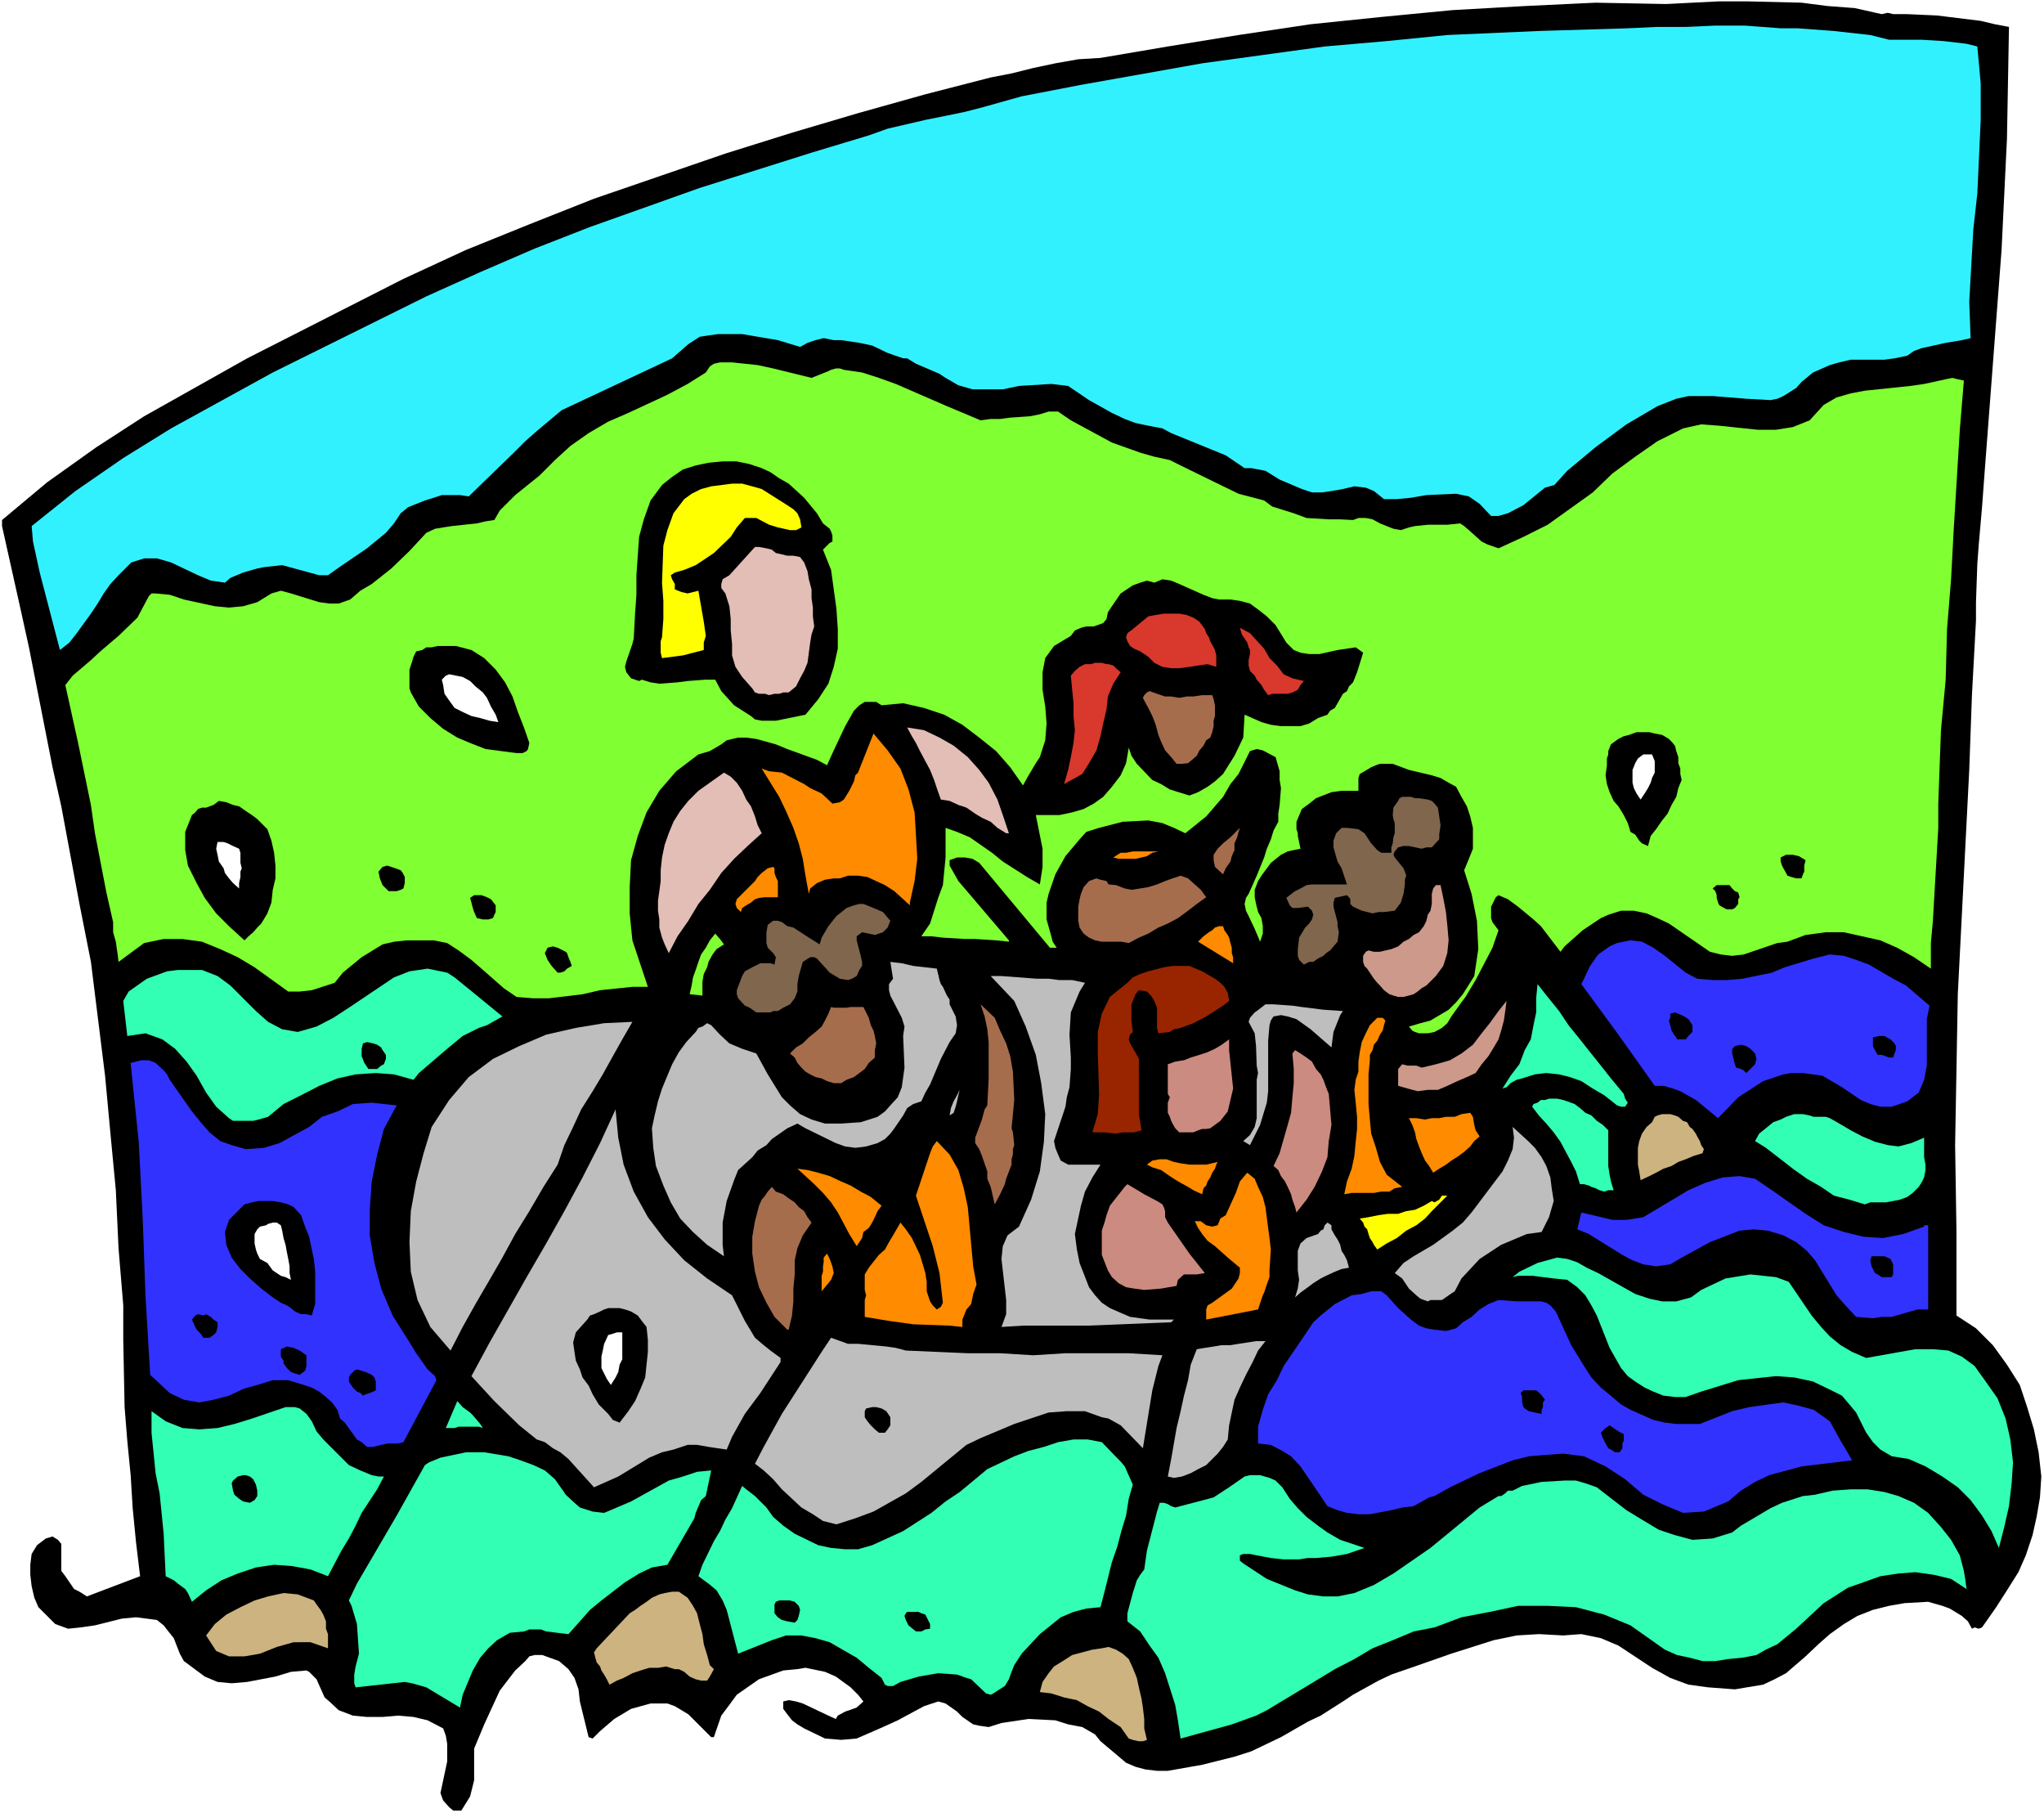
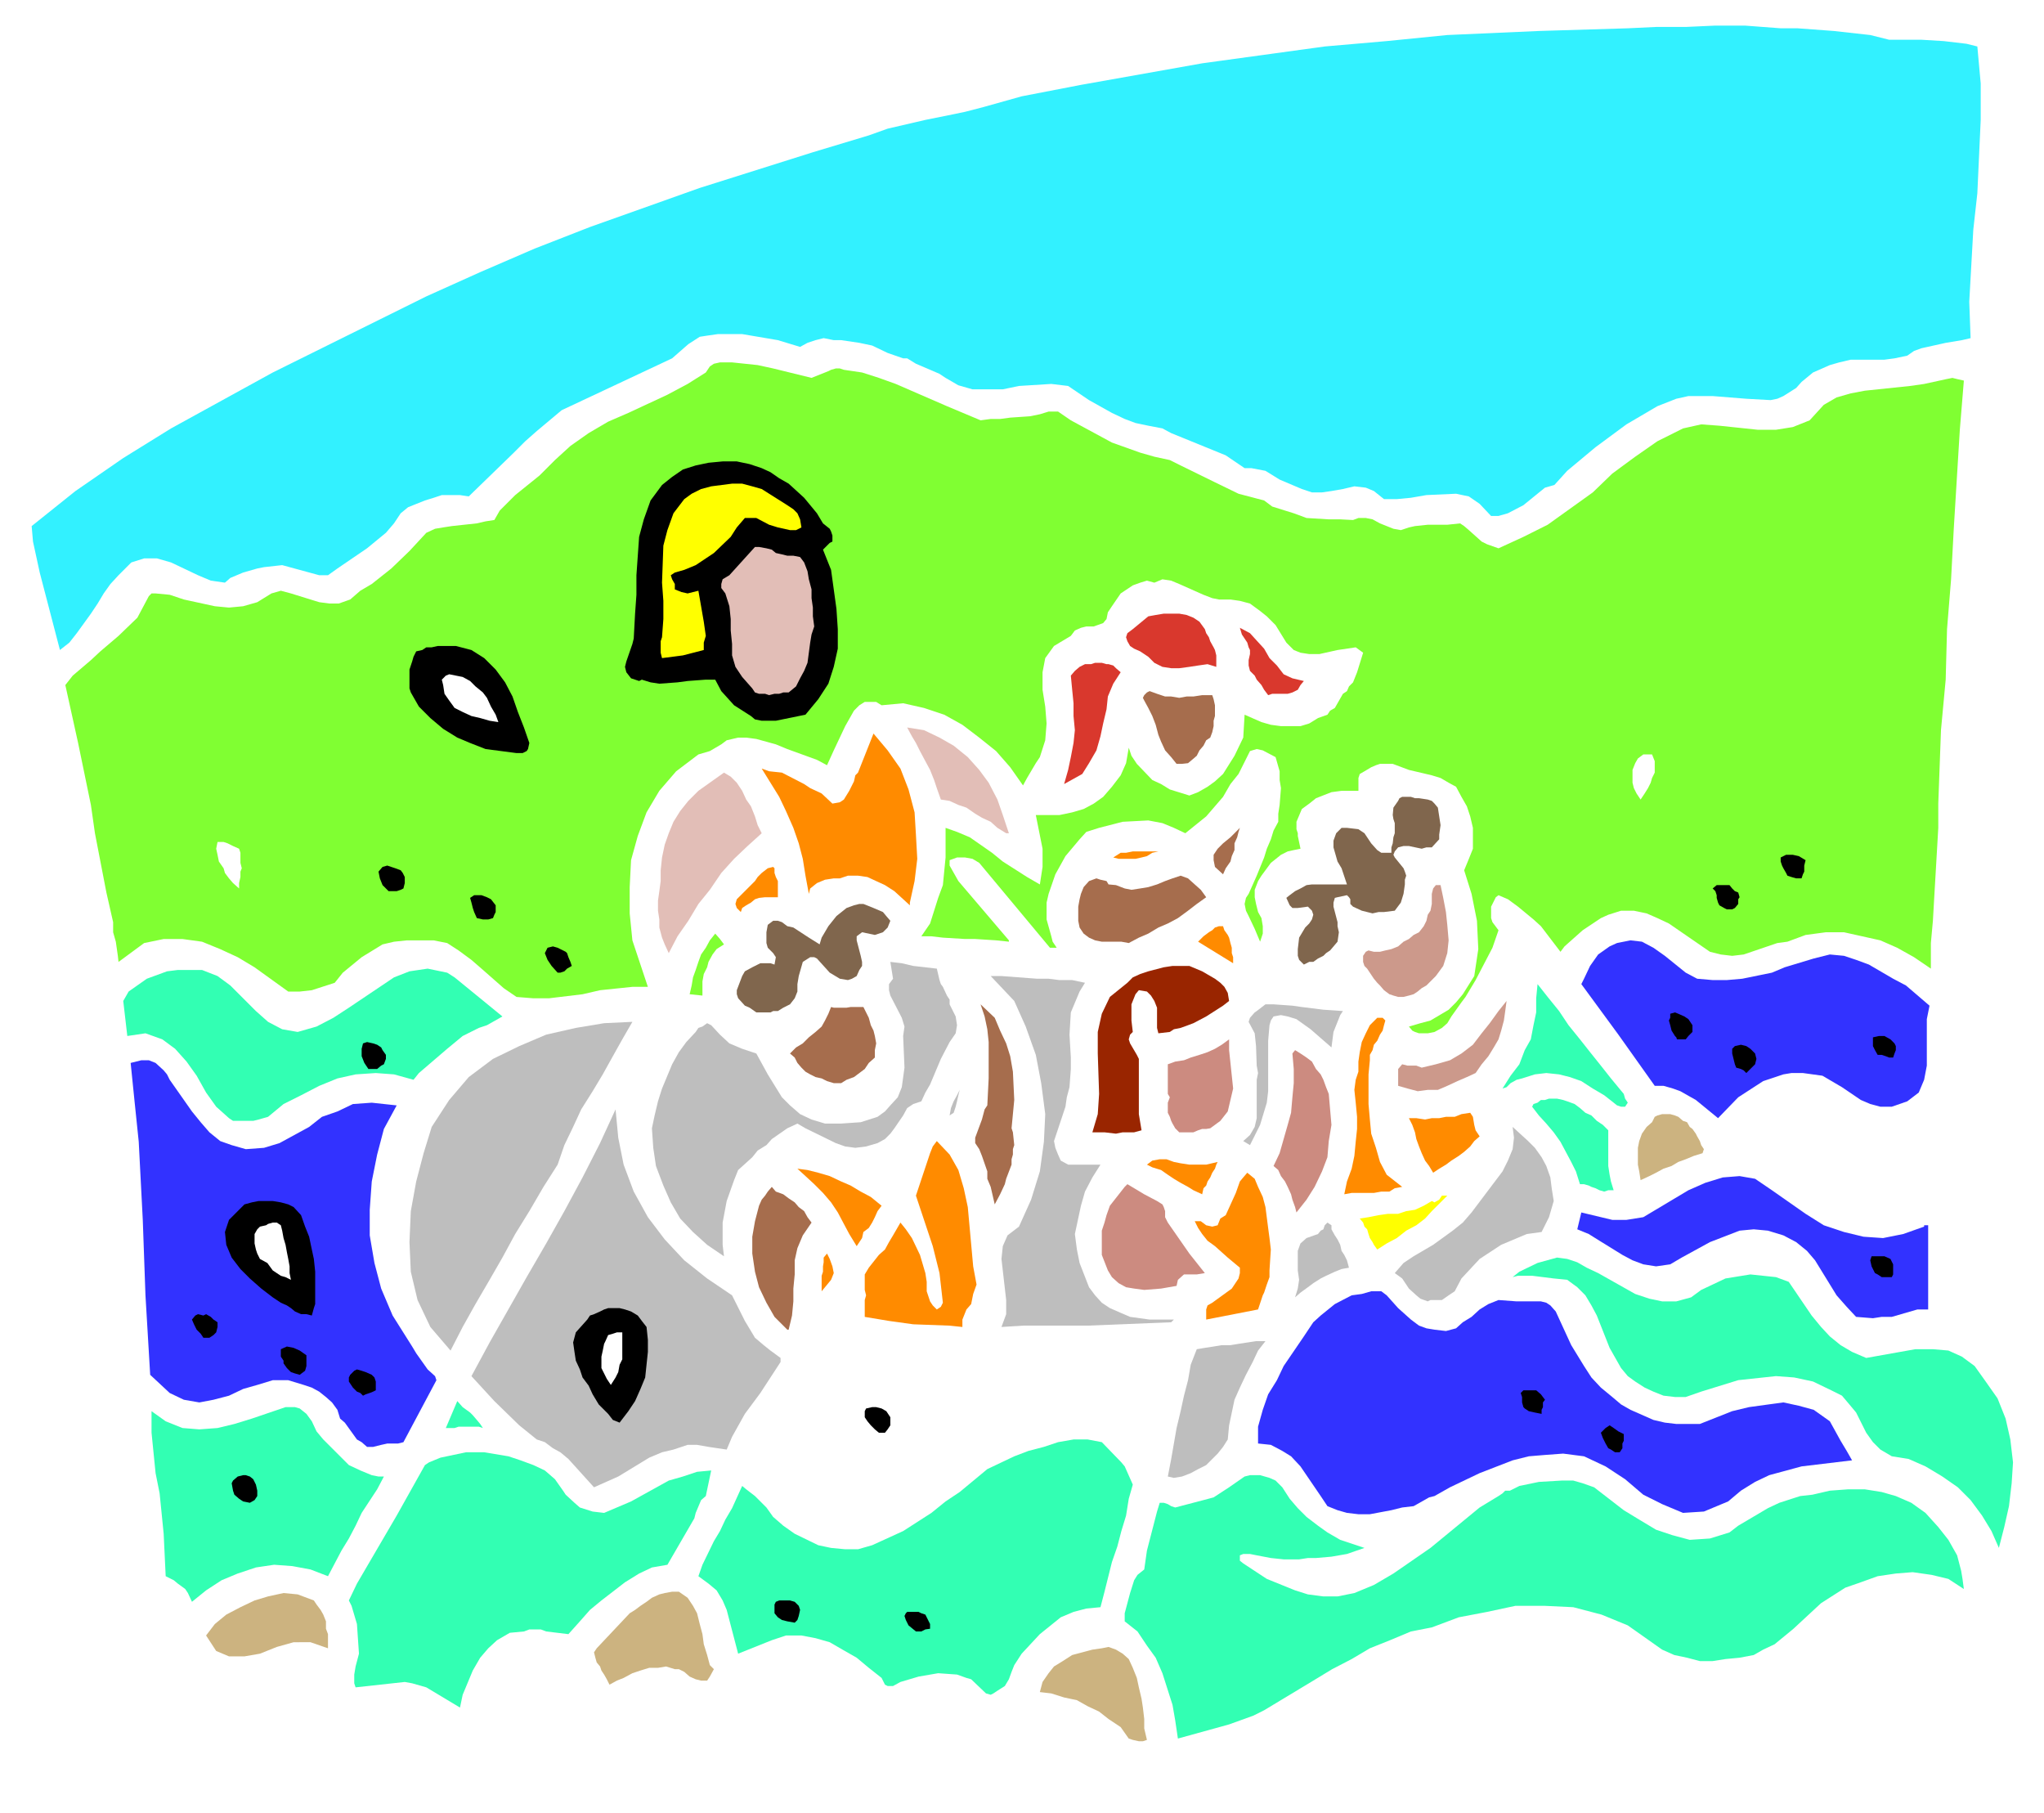
<svg xmlns="http://www.w3.org/2000/svg" xmlns:ns1="http://sodipodi.sourceforge.net/DTD/sodipodi-0.dtd" xmlns:ns2="http://www.inkscape.org/namespaces/inkscape" version="1.0" width="129.766mm" height="115.096mm" id="svg96" ns1:docname="Rafting 16.wmf">
  <rect width="100%" height="100%" fill="#333333" stroke="none" />
  <ns1:namedview id="namedview96" pagecolor="#ffffff" bordercolor="#000000" borderopacity="0.25" ns2:showpageshadow="2" ns2:pageopacity="0.0" ns2:pagecheckerboard="0" ns2:deskcolor="#d1d1d1" ns2:document-units="mm" />
  <defs id="defs1">
    <pattern id="WMFhbasepattern" patternUnits="userSpaceOnUse" width="6" height="6" x="0" y="0" />
  </defs>
  <path style="fill:#ffffff;fill-opacity:1;fill-rule:evenodd;stroke:none" d="M 0,435.01 H 490.455 V 0 H 0 Z" id="path1" />
-   <path style="fill:#000000;fill-opacity:1;fill-rule:evenodd;stroke:none" d="m 10.989,369.08 1.616,-0.485 1.293,0.808 0.808,0.97 v 1.616 1.454 1.939 1.454 l 0.97,1.293 2.101,3.07 1.293,0.646 1.778,1.131 12.766,-4.848 -0.97,-8.08 -0.808,-8.241 -0.485,-7.918 -0.808,-8.241 -0.646,-8.08 -0.323,-16.159 v -8.241 L 28.442,299.433 27.795,285.536 26.502,271.962 25.21,258.065 21.816,230.756 19.069,216.859 14.706,193.428 12.605,184.055 8.888,165.149 6.949,155.291 4.848,145.757 0.485,126.205 v -1.454 L 11.312,115.701 23.109,107.298 34.582,99.865 59.307,85.968 96.798,66.9 l 15.029,-6.949 15.19,-6.141 15.514,-6.141 31.512,-10.827 15.998,-5.009 15.837,-4.686 16.16,-4.525 15.675,-4.04 5.01,-0.97 5.171,-1.293 5.333,-1.131 5.494,-0.97 5.333,-0.323 16.16,-2.747 16.968,-2.747 17.291,-2.585 17.291,-1.778 16.806,-1.616 17.291,-0.97 16.968,-0.808 16.968,0.323 6.302,-0.323 6.464,-0.323 h 6.464 l 13.251,0.323 6.302,0.808 6.464,0.485 6.464,1.454 1.454,-0.323 1.293,0.323 h 3.394 l 7.11,0.323 10.504,1.293 3.394,0.808 3.394,0.646 -0.485,26.825 -1.293,26.663 -4.04,53.003 -0.646,8.726 -0.808,9.211 -0.323,4.363 -0.323,9.211 v 4.363 l -0.97,17.937 -0.646,17.937 -2.747,53.811 -0.323,18.26 -0.323,17.937 0.323,20.522 v 20.361 l 4.686,3.07 4.04,4.04 3.394,4.686 3.07,4.848 1.778,5.333 1.616,5.333 1.131,5.494 0.646,5.817 -0.323,5.009 -0.808,4.686 -0.97,4.363 -1.616,4.848 -1.778,4.04 -2.747,4.363 -2.586,4.04 -3.394,4.848 -0.808,0.323 -0.97,-0.323 -0.646,0.323 -0.97,-1.778 -1.454,-1.293 -2.909,-1.778 -1.778,-0.646 -3.394,-0.97 -5.656,0.323 -3.717,0.646 -3.878,0.97 -3.717,1.454 -3.232,1.939 -3.394,2.424 -2.747,2.424 -3.07,2.909 -4.686,4.04 -2.747,1.454 -2.747,1.293 -6.787,1.131 -6.464,-0.485 -4.686,-0.646 -4.363,-1.616 -4.363,-2.424 -8.08,-5.333 -4.202,-1.778 -4.686,-0.97 -4.363,0.323 -5.818,-0.323 -5.333,0.323 -5.494,1.131 -10.181,3.232 -9.696,3.393 -4.686,1.616 -3.07,1.454 -6.141,3.393 -2.424,1.616 -5.333,3.393 -3.07,1.454 -6.464,3.717 -3.394,1.616 -3.717,1.778 -4.04,1.293 -7.757,1.939 -8.242,1.454 h -2.586 l -2.747,-0.323 -2.424,-0.646 -2.262,-0.97 -2.101,-1.778 -4.04,-3.393 -1.293,-1.616 -3.07,-1.778 -3.394,-0.646 -3.07,-0.97 -6.464,-0.323 -6.464,0.97 -3.07,0.97 -2.262,-0.323 -1.454,-0.323 -2.586,-1.778 -1.293,-1.293 -2.747,-1.939 -1.778,-0.485 -3.394,1.131 -6.302,3.393 -3.555,1.616 -6.302,2.747 -3.717,0.323 -3.878,-0.323 -5.01,-2.424 -1.616,-0.97 -1.293,-0.97 -1.131,-1.454 -0.97,-1.293 v -1.778 l 1.293,-0.323 1.778,0.323 1.616,0.485 6.141,2.909 1.778,0.808 0.485,-0.808 1.778,-0.97 0.97,-0.323 1.778,-0.646 1.616,-1.454 -1.293,-1.616 -1.778,-1.778 -3.555,-2.586 -2.586,-1.131 -4.686,-0.97 -1.939,0.323 -3.394,0.323 -5.818,2.101 -5.333,3.717 -1.778,2.424 -1.939,2.586 -1.454,4.201 -0.323,0.97 h -0.646 l -5.494,-5.494 -3.232,-1.939 -1.778,-0.646 h -4.04 l -4.686,1.293 -4.04,2.424 -3.394,2.909 -1.778,1.778 -0.97,-0.323 -2.101,-8.564 -0.323,-2.909 -0.97,-2.747 -1.454,-2.101 -2.262,-1.939 -4.04,-1.454 h -1.778 l -1.293,0.323 -0.97,1.131 -2.424,2.262 -3.717,4.848 -3.717,8.08 -2.424,5.817 v 3.555 2.101 1.939 l -0.97,3.878 -2.101,3.393 h -1.939 l -0.97,-0.808 -1.454,-1.616 -0.646,-1.778 1.616,-7.595 v -2.101 -2.101 l -0.323,-1.939 -0.646,-1.778 -3.717,-1.939 -3.394,-0.808 -3.717,-0.323 -3.717,0.323 H 88.072 l -3.394,-0.323 -3.394,-1.293 -2.262,-2.101 -1.131,-0.97 -1.939,-4.363 -0.646,-0.646 -1.131,-1.131 -0.646,-0.323 -3.717,0.323 -3.717,1.131 -3.394,0.646 -3.394,0.646 -3.717,0.323 -3.394,-0.323 -3.07,-1.293 -5.01,-3.717 -0.97,-1.778 -1.454,-3.717 -1.293,-1.616 -1.131,-1.454 -1.616,-1.293 -5.01,-0.646 -3.394,0.323 -6.464,1.616 -3.394,0.485 -3.07,0.323 -3.07,-1.131 -2.262,-2.262 -1.778,-1.778 -0.97,-2.262 -0.646,-2.747 -0.323,-2.747 v -2.424 l 0.323,-2.586 1.293,-2.101 z" id="path2" />
  <path style="fill:#32f1ff;fill-opacity:1;fill-rule:evenodd;stroke:none" d="m 7.595,126.205 10.504,-8.403 11.474,-7.918 11.474,-7.11 24.402,-13.412 36.845,-18.26 12.928,-5.817 13.09,-5.656 13.251,-5.171 26.341,-9.372 27.149,-8.564 13.413,-4.04 4.525,-1.616 9.05,-2.101 4.848,-0.97 4.686,-0.97 4.363,-1.131 9.211,-2.585 14.221,-2.747 29.088,-5.171 29.411,-4.04 14.867,-1.293 14.544,-1.454 21.978,-0.97 21.331,-0.646 6.787,-0.323 h 7.11 l 7.11,-0.323 h 7.11 l 8.565,0.646 h 4.04 l 8.726,0.646 8.726,0.97 4.525,1.131 h 7.757 l 5.333,0.323 5.494,0.646 2.586,0.646 0.808,8.888 v 8.726 l -0.808,17.614 -0.97,8.726 -0.97,17.291 0.323,8.726 -2.101,0.485 -1.939,0.323 -1.939,0.323 -5.818,1.293 -1.778,0.646 -1.616,1.131 -3.07,0.646 -2.424,0.323 h -8.08 l -2.747,0.646 -2.262,0.646 -4.04,1.778 -2.747,2.262 -1.293,1.454 -3.07,1.939 -1.454,0.646 -1.616,0.323 -5.818,-0.323 -8.08,-0.646 h -3.07 -2.747 l -2.909,0.646 -4.525,1.778 -7.434,4.363 -7.434,5.494 -6.787,5.656 -3.07,3.393 -2.262,0.646 -5.171,4.201 -3.717,1.939 -2.262,0.646 H 357.782 l -2.747,-2.909 -2.586,-1.778 -3.07,-0.646 -7.11,0.323 -3.717,0.646 -3.394,0.323 h -3.07 l -2.424,-1.939 -1.939,-0.808 -2.747,-0.323 -2.747,0.646 -2.747,0.485 -2.262,0.323 h -2.424 l -2.424,-0.808 -5.333,-2.262 -3.394,-2.101 -3.394,-0.646 h -1.616 l -4.525,-3.07 -13.09,-5.333 -2.101,-1.131 -3.394,-0.646 -3.07,-0.646 -2.586,-0.97 -3.07,-1.454 -5.494,-3.07 -5.01,-3.393 -4.04,-0.485 -7.757,0.485 -3.878,0.808 h -3.717 -3.555 l -3.394,-0.97 -3.07,-1.778 -1.454,-0.97 -5.656,-2.424 -2.101,-1.293 h -0.97 l -3.717,-1.293 -3.717,-1.778 -3.07,-0.646 -4.363,-0.646 h -1.778 l -2.424,-0.485 -1.939,0.485 -1.939,0.646 -1.778,0.97 -5.333,-1.616 -8.565,-1.454 h -2.747 -3.07 l -2.262,0.323 -2.101,0.323 -2.747,1.778 -3.878,3.393 -2.747,1.293 -23.755,11.15 -5.979,5.009 -2.747,2.424 -2.747,2.747 -10.827,10.504 -2.101,-0.323 h -1.939 -2.424 l -1.939,0.646 -2.101,0.646 -4.04,1.616 -1.778,1.454 -1.616,2.424 -1.939,2.262 -4.525,3.717 -7.11,4.848 -2.262,1.616 h -2.101 l -8.888,-2.424 -4.363,0.485 -1.616,0.323 -3.394,0.97 -3.07,1.293 -1.293,1.131 -3.394,-0.485 -3.07,-1.293 -6.464,-3.07 -3.394,-0.97 h -3.07 l -3.07,0.97 -3.07,3.07 -1.939,2.101 -1.616,2.262 -1.454,2.424 -1.616,2.424 -3.394,4.686 -1.778,2.262 -2.262,1.778 -4.848,-18.583 -1.616,-7.433 z" id="path3" />
  <path style="fill:#32ffb3;fill-opacity:1;fill-rule:evenodd;stroke:none" d="m 36.36,338.539 3.394,2.424 4.04,1.616 4.04,0.323 4.363,-0.323 4.04,-0.97 4.202,-1.293 8.08,-2.747 h 0.646 0.97 0.646 l 1.131,0.323 1.616,1.293 1.293,1.778 1.131,2.424 1.616,1.939 4.04,4.04 2.101,2.101 2.747,1.293 2.747,1.131 1.616,0.323 h 1.293 l -1.616,3.07 -3.717,5.656 -1.454,3.07 -1.616,3.07 -1.778,2.909 -1.616,3.07 -1.616,3.07 -4.202,-1.616 -4.363,-0.808 -4.363,-0.323 -4.363,0.646 -4.363,1.454 -3.878,1.616 -3.717,2.424 -3.394,2.747 -0.97,-2.101 -0.646,-0.97 -1.778,-1.293 -0.97,-0.808 -1.939,-0.97 -0.485,-10.18 -0.97,-9.696 -0.97,-4.848 -0.97,-9.696 z" id="path4" />
  <path style="fill:#3232ff;fill-opacity:1;fill-rule:evenodd;stroke:none" d="m 31.35,254.995 1.293,-0.323 1.293,-0.323 h 1.778 l 1.616,0.646 1.939,1.778 0.808,0.97 0.646,1.293 5.333,7.595 2.101,2.586 2.101,2.424 2.586,2.101 2.747,0.97 3.394,0.97 4.363,-0.323 3.717,-1.131 7.11,-3.878 3.07,-2.424 3.717,-1.293 3.717,-1.778 4.525,-0.323 5.979,0.646 -3.07,5.656 -1.616,6.141 -1.293,6.464 -0.485,6.787 v 6.141 l 1.131,6.625 1.616,6.141 2.747,6.464 4.686,7.433 0.97,1.616 2.747,3.878 1.778,1.616 0.323,0.97 -7.918,14.867 -1.293,0.323 h -1.293 -1.293 l -1.454,0.323 -1.939,0.485 H 88.072 l -1.293,-1.131 -1.131,-0.646 -2.909,-4.04 -1.131,-0.97 -0.646,-2.101 -1.293,-1.778 -1.454,-1.293 -1.616,-1.293 -1.778,-0.97 -1.939,-0.646 -3.717,-1.131 h -3.717 l -3.717,1.131 -3.394,0.97 -3.394,1.616 -3.717,0.97 -3.394,0.646 -3.717,-0.646 -3.394,-1.616 -4.686,-4.363 -1.131,-19.068 -0.646,-18.098 -0.97,-18.745 -0.97,-9.372 z" id="path5" />
  <path style="fill:#80ff32;fill-opacity:1;fill-rule:evenodd;stroke:none" d="m 15.675,164.341 1.778,-2.262 4.363,-3.717 2.262,-2.101 4.363,-3.717 4.525,-4.363 2.747,-5.171 0.646,-0.646 h 0.97 l 3.394,0.323 3.394,1.131 7.434,1.616 3.394,0.323 3.394,-0.323 3.394,-0.97 3.394,-2.101 2.262,-0.646 2.424,0.646 4.686,1.454 2.101,0.646 2.424,0.323 h 2.262 l 2.747,-0.97 2.424,-2.101 2.747,-1.616 4.686,-3.717 4.363,-4.201 4.04,-4.363 2.101,-0.97 1.939,-0.323 2.101,-0.323 5.979,-0.646 2.101,-0.485 2.101,-0.323 1.293,-2.262 3.717,-3.717 5.818,-4.686 3.717,-3.717 3.717,-3.393 4.363,-3.07 4.686,-2.747 4.848,-2.101 9.373,-4.363 4.848,-2.585 4.363,-2.747 0.97,-1.454 0.97,-0.646 1.454,-0.323 h 1.616 1.293 l 6.141,0.646 3.717,0.808 9.211,2.262 4.04,-1.616 0.646,-0.323 1.131,-0.323 h 0.97 l 0.97,0.323 4.363,0.646 4.04,1.293 4.04,1.454 12.282,5.333 8.08,3.393 2.424,-0.323 h 2.262 l 2.424,-0.323 4.686,-0.323 2.424,-0.485 2.101,-0.646 h 2.262 l 3.07,2.101 9.858,5.333 6.787,2.424 3.394,0.97 3.717,0.808 2.586,1.293 8.242,4.04 5.656,2.747 6.141,1.616 1.939,1.454 5.171,1.616 3.07,1.131 5.333,0.323 h 2.747 l 3.07,0.162 1.293,-0.485 h 1.778 l 1.616,0.323 1.778,0.97 3.232,1.293 1.778,0.323 1.939,-0.646 1.454,-0.323 3.07,-0.323 h 4.686 l 3.07,-0.323 0.97,0.646 1.131,0.97 3.07,2.747 1.293,0.646 2.747,0.97 5.979,-2.747 5.818,-2.909 10.827,-7.756 4.686,-4.525 5.494,-4.04 5.333,-3.717 6.141,-3.07 4.363,-0.97 4.363,0.323 9.211,0.97 h 4.363 l 4.04,-0.646 4.04,-1.616 3.394,-3.717 3.07,-1.778 3.394,-0.97 3.394,-0.646 10.827,-1.131 3.394,-0.485 3.717,-0.808 1.454,-0.323 1.616,-0.323 1.293,0.323 1.454,0.323 -0.97,11.796 -1.454,23.754 -0.646,12.12 -0.97,11.958 -0.323,12.12 -1.131,12.12 -0.646,17.614 v 5.817 l -0.646,11.15 -0.323,5.494 -0.323,5.656 -0.485,5.333 v 6.141 l -4.04,-2.747 -4.04,-2.262 -4.04,-1.778 -4.363,-0.97 -4.363,-0.97 h -4.363 l -4.848,0.646 -4.363,1.616 -2.424,0.323 -8.08,2.747 -2.747,0.323 -2.747,-0.323 -2.586,-0.646 -9.858,-6.787 -2.747,-1.293 -2.586,-1.131 -3.07,-0.646 h -3.07 l -3.07,0.97 -1.778,0.808 -4.363,2.909 -4.363,3.878 -0.97,1.293 -4.686,-6.141 -1.778,-1.616 -3.717,-3.07 -2.424,-1.778 -2.262,-0.97 -0.646,0.485 -1.131,2.262 v 0.97 1.778 l 0.323,0.97 1.454,1.939 -1.454,4.201 -4.04,7.756 -2.424,4.04 -0.97,1.293 -2.424,3.393 -0.97,1.616 -1.293,1.131 -1.778,0.97 -1.616,0.323 h -2.101 l -0.97,-0.323 -0.646,-0.323 -0.808,-0.97 2.747,-0.808 2.424,-0.646 4.363,-2.586 1.778,-1.778 1.616,-1.939 2.747,-4.363 0.97,-6.464 -0.323,-6.787 -1.293,-6.464 -1.778,-5.656 1.131,-2.747 0.97,-2.424 v -2.747 -2.262 l -0.646,-2.747 -0.808,-2.424 -1.293,-2.262 -1.293,-2.424 -1.778,-0.97 -1.939,-1.131 -2.101,-0.646 -5.494,-1.293 -3.878,-1.454 h -3.07 l -0.97,0.323 -1.131,0.485 -1.616,0.97 -1.131,0.646 -0.323,0.97 v 3.07 h -4.04 l -2.424,0.323 -3.717,1.454 -1.616,1.293 -1.778,1.293 -1.293,3.07 v 1.778 l 0.323,0.97 v 0.646 l 0.646,3.07 -1.616,0.323 -1.454,0.323 -1.616,0.808 -2.424,1.939 -2.262,3.07 -0.808,1.293 -0.808,2.101 v 1.778 l 0.323,1.616 0.485,1.939 0.808,1.454 0.323,1.939 v 1.778 l -0.646,1.939 -1.293,-3.07 -1.454,-3.07 -0.646,-1.293 -0.323,-1.616 0.323,-1.454 0.646,-0.97 1.939,-4.363 1.778,-4.363 0.646,-2.101 0.97,-2.262 0.646,-2.101 1.131,-2.101 v -1.939 l 0.323,-2.101 0.323,-4.04 -0.323,-1.939 v -2.101 l -0.97,-3.393 -3.07,-1.616 -1.454,-0.323 -1.616,0.485 -2.747,5.494 -1.939,2.424 -1.778,3.07 -4.04,4.686 -5.01,4.04 -2.747,-1.293 -2.747,-1.131 -3.394,-0.646 -6.141,0.323 -5.656,1.454 -3.07,0.97 -1.616,1.778 -3.394,4.04 -2.424,4.363 -1.616,4.686 -0.485,2.101 v 4.04 l 1.131,4.04 0.323,1.293 0.97,1.454 h -1.616 l -16.968,-20.361 -1.616,-0.97 -1.778,-0.323 h -1.939 l -1.778,0.646 v 1.293 l 2.101,3.717 12.12,14.22 v 0.323 l -3.07,-0.323 -5.01,-0.323 h -2.424 l -5.333,-0.323 -2.747,-0.323 h -2.424 l 2.101,-3.07 0.97,-3.07 0.97,-3.07 1.131,-3.07 0.646,-6.625 v -7.11 l 2.747,0.97 3.07,1.293 5.333,3.717 2.586,2.101 5.818,3.717 3.07,1.778 0.323,-2.101 0.323,-2.101 v -4.363 l -1.616,-8.08 h 2.586 3.07 l 3.07,-0.646 2.747,-0.808 2.424,-1.293 2.262,-1.616 2.101,-2.424 2.101,-2.747 1.293,-2.909 0.646,-3.717 0.646,1.939 1.293,1.939 3.717,3.878 2.101,0.97 2.101,1.293 4.686,1.454 2.101,-0.808 2.262,-1.293 1.778,-1.293 1.939,-1.778 2.747,-4.363 2.101,-4.363 0.323,-5.494 4.04,1.778 2.262,0.646 2.424,0.323 h 2.424 2.262 l 2.101,-0.646 2.101,-1.293 2.262,-0.808 0.646,-0.97 1.131,-0.646 1.939,-3.393 0.97,-0.646 0.485,-1.131 0.97,-0.97 0.97,-2.424 1.454,-4.686 -1.778,-1.293 -4.363,0.646 -4.363,0.97 h -2.424 l -2.101,-0.323 -1.616,-0.646 -1.778,-1.778 -2.586,-4.201 -2.101,-2.101 -1.616,-1.293 -2.424,-1.778 -2.424,-0.646 -2.262,-0.323 h -2.747 l -1.616,-0.323 -2.101,-0.808 -5.818,-2.586 -1.939,-0.808 -2.101,-0.323 -1.939,0.808 -1.778,-0.485 -1.616,0.485 -1.778,0.646 -2.909,1.939 -2.101,3.07 -0.97,1.454 -0.323,1.616 -0.808,0.97 -2.262,0.808 h -1.778 l -1.293,0.323 -1.454,0.646 -0.97,1.293 -4.04,2.424 -2.101,2.909 -0.646,3.393 v 4.201 l 0.646,4.04 0.323,4.04 -0.323,4.04 -1.293,4.04 -0.97,1.454 -2.101,3.555 -0.97,1.778 -3.07,-4.363 -3.394,-3.878 -4.04,-3.232 -4.04,-3.07 -4.363,-2.424 -4.848,-1.616 -5.01,-1.131 -5.171,0.485 -1.293,-0.808 h -2.747 l -1.293,0.808 -1.293,1.293 -2.101,3.717 -2.747,5.817 -1.616,3.555 -2.424,-1.293 -7.11,-2.585 -2.747,-1.131 -4.686,-1.293 -2.424,-0.323 h -1.939 l -2.747,0.646 -1.293,0.97 -2.747,1.616 -2.747,0.808 -5.333,4.04 -4.04,4.686 -3.07,5.171 -2.101,5.656 -1.616,5.817 -0.323,6.464 v 6.302 l 0.646,6.464 3.717,11.15 h -3.717 l -7.757,0.808 -4.202,0.97 -8.08,0.97 h -3.717 l -4.04,-0.323 -3.07,-2.101 -5.333,-4.686 -2.424,-2.101 -3.07,-2.262 -2.747,-1.778 -3.232,-0.646 h -6.464 l -3.07,0.323 -2.747,0.646 -5.01,3.07 -4.525,3.717 -1.939,2.424 -5.494,1.778 -2.909,0.323 h -2.747 l -8.08,-5.817 -4.04,-2.424 -4.202,-1.939 -4.363,-1.778 -4.686,-0.646 h -4.525 l -4.686,0.97 -6.141,4.525 -0.162,-1.454 -0.485,-3.393 -0.646,-2.262 v -2.424 l -1.616,-7.11 -2.747,-14.22 -0.97,-6.787 -3.07,-14.867 z" id="path6" />
  <path style="fill:#32ffb3;fill-opacity:1;fill-rule:evenodd;stroke:none" d="m 29.573,240.128 1.293,-2.262 4.363,-3.07 4.848,-1.778 2.586,-0.323 h 2.747 3.07 l 3.717,1.454 3.07,2.262 6.141,6.141 2.909,2.586 3.394,1.778 3.717,0.646 4.525,-1.293 4.04,-2.101 3.717,-2.424 10.827,-7.272 3.717,-1.454 4.363,-0.646 4.686,0.97 1.778,1.131 11.474,9.372 -3.717,2.101 -1.939,0.646 -3.878,1.939 -3.717,3.07 -6.787,5.817 -1.293,1.616 -4.686,-1.293 -4.363,-0.323 -4.848,0.323 -4.363,0.97 -4.363,1.778 -4.363,2.262 -4.202,2.101 -3.717,3.07 -2.262,0.646 -1.293,0.323 h -1.131 -2.586 -1.131 l -0.97,-0.646 -3.07,-2.747 -2.424,-3.393 -2.262,-4.04 -2.424,-3.393 -2.747,-3.07 -3.07,-2.262 -4.04,-1.454 -4.363,0.646 z" id="path7" />
  <path style="fill:#ccb380;fill-opacity:1;fill-rule:evenodd;stroke:none" d="m 49.45,392.349 2.101,-2.747 2.747,-2.262 3.394,-1.778 3.394,-1.616 3.232,-0.97 3.717,-0.808 3.394,0.323 3.878,1.454 0.646,0.97 0.97,1.293 0.646,1.131 0.646,1.616 v 1.778 l 0.485,1.293 v 1.778 1.616 l -4.202,-1.454 H 70.458 l -4.04,1.131 -4.04,1.616 -3.717,0.646 h -3.717 l -3.07,-1.293 z" id="path8" />
  <path style="fill:#000000;fill-opacity:1;fill-rule:evenodd;stroke:none" d="m 48.803,315.592 0.646,-0.323 1.131,0.646 0.646,0.646 0.97,0.646 v 1.131 l -0.323,1.293 -0.646,0.646 -0.97,0.646 h -1.454 l -0.646,-0.97 -0.97,-0.97 -0.646,-1.293 -0.485,-1.131 0.808,-0.97 0.646,-0.323 z" id="path9" />
  <path style="fill:#000000;fill-opacity:1;fill-rule:evenodd;stroke:none" d="m 58.338,353.89 h 0.646 l 0.97,0.323 0.808,0.646 0.646,1.293 0.323,1.454 v 1.293 l -0.646,0.97 -1.131,0.646 -1.616,-0.323 -0.97,-0.646 -1.131,-0.97 -0.323,-0.97 -0.323,-1.778 0.323,-0.646 1.131,-0.97 z" id="path10" />
  <path style="fill:#000000;fill-opacity:1;fill-rule:evenodd;stroke:none" d="m 57.368,290.222 1.293,-1.293 1.778,-0.485 1.616,-0.323 h 2.101 1.293 l 1.939,0.323 1.778,0.485 1.293,0.646 1.778,1.939 0.97,2.747 0.97,2.424 0.646,3.07 0.485,2.262 0.323,3.07 v 2.424 2.909 1.131 1.293 l -0.323,0.97 -0.485,1.778 -1.293,-0.323 h -1.293 l -1.454,-0.646 -0.97,-0.808 -0.97,-0.646 -1.454,-0.646 -0.97,-0.646 -0.97,-0.646 -2.747,-2.101 -2.747,-2.424 -2.262,-2.262 -2.101,-2.747 -1.293,-3.07 -0.323,-3.07 0.97,-2.909 z" id="path11" />
-   <path style="fill:#000000;fill-opacity:1;fill-rule:evenodd;stroke:none" d="m 46.056,195.528 0.808,-0.646 0.646,-0.808 0.97,-0.323 h 0.97 l 1.778,-0.646 1.293,-0.97 1.778,0.323 1.616,0.646 1.454,0.323 1.616,1.131 1.454,0.97 1.293,0.97 0.97,0.97 1.454,1.454 0.97,2.747 0.646,2.909 0.323,3.07 v 3.07 l -0.646,2.747 -0.323,3.07 -0.97,2.586 -1.454,2.424 -0.97,0.97 -0.97,1.131 -1.131,0.97 -0.97,0.97 -3.717,-3.393 -3.07,-3.07 -2.747,-3.717 -1.939,-3.555 -2.101,-4.201 -0.646,-3.717 v -4.363 z" id="path12" />
  <path style="fill:#ffffff;fill-opacity:1;fill-rule:evenodd;stroke:none" d="m 63.832,293.939 0.485,-0.323 1.131,-0.323 h 0.97 l 0.97,0.646 0.323,1.293 0.323,1.778 0.485,1.616 0.323,1.778 0.323,1.616 0.323,1.778 v 1.616 l 0.323,1.616 -1.293,-0.646 -1.131,-0.323 -0.97,-0.646 -0.97,-0.646 -1.293,-1.778 -1.778,-0.97 -0.646,-1.293 -0.323,-0.97 -0.323,-1.454 v -0.97 -1.293 l 0.646,-1.131 0.646,-0.646 z" id="path13" />
  <path style="fill:#000000;fill-opacity:1;fill-rule:evenodd;stroke:none" d="m 67.387,323.672 1.454,-0.646 1.616,0.323 1.454,0.646 1.616,1.131 v 1.293 1.293 l -0.323,1.131 -1.293,0.97 -1.131,-0.323 -0.97,-0.323 -0.646,-0.646 -0.323,-0.323 -0.808,-1.131 v -0.646 l -0.646,-0.97 v -0.808 z" id="path14" />
  <path style="fill:#ffffff;fill-opacity:1;fill-rule:evenodd;stroke:none" d="m 52.197,201.992 h 1.454 l 0.97,0.323 1.293,0.646 1.454,0.646 0.323,0.97 v 1.454 0.97 l 0.323,1.293 -0.323,0.808 v 1.293 l -0.323,1.454 v 1.293 l -1.454,-1.293 -0.97,-1.131 -0.97,-1.293 -0.323,-1.131 -1.131,-1.616 -0.323,-1.616 -0.323,-1.454 z" id="path15" />
  <path style="fill:#32ffb3;fill-opacity:1;fill-rule:evenodd;stroke:none" d="m 86.133,396.712 -0.485,-7.11 -1.293,-4.363 -0.646,-1.293 1.939,-4.04 9.534,-16.321 6.787,-12.12 0.97,-0.646 2.747,-1.131 6.141,-1.293 h 1.293 3.07 l 5.818,0.97 2.909,0.97 3.07,1.131 2.747,1.293 2.424,2.101 1.939,2.747 0.646,0.97 2.101,1.939 1.293,1.131 3.07,0.97 2.747,0.323 6.464,-2.747 9.05,-5.009 3.394,-0.97 3.394,-1.131 3.394,-0.323 -0.646,3.07 -0.646,3.07 -1.131,0.97 -1.293,3.07 -0.323,1.293 -6.464,11.15 -3.717,0.646 -3.07,1.454 -3.394,2.101 -5.656,4.363 -2.747,2.262 -2.424,2.747 -2.747,3.07 -5.333,-0.646 -1.293,-0.485 h -2.747 l -1.293,0.485 -3.394,0.323 -3.07,1.778 -2.101,1.939 -1.939,2.262 -1.778,3.07 -2.424,5.817 -0.646,3.07 -8.08,-4.848 -3.394,-0.97 -1.778,-0.323 -11.797,1.293 -0.323,-0.97 v -2.101 l 0.323,-1.939 z" id="path16" />
  <path style="fill:#000000;fill-opacity:1;fill-rule:evenodd;stroke:none" d="m 85.002,328.843 0.646,-0.323 1.131,0.323 0.97,0.323 1.454,0.646 0.646,0.646 0.323,0.97 v 0.97 1.131 l -0.646,0.323 -0.808,0.323 -0.97,0.323 -0.646,0.323 -0.646,-0.646 -0.808,-0.323 -0.97,-0.97 -0.323,-0.485 -0.646,-0.97 v -0.97 l 0.323,-0.646 z" id="path17" />
  <path style="fill:#000000;fill-opacity:1;fill-rule:evenodd;stroke:none" d="m 87.102,250.308 0.97,-0.323 1.454,0.323 0.97,0.323 0.97,0.646 0.323,0.646 0.808,1.131 v 0.97 l -0.485,1.293 -0.646,0.323 -0.97,0.808 H 89.526 88.395 l -0.97,-1.454 -0.646,-1.616 v -1.778 z" id="path18" />
  <path style="fill:#bebebe;fill-opacity:1;fill-rule:evenodd;stroke:none" d="m 103.585,270.346 4.202,-6.464 4.686,-5.494 5.818,-4.363 6.302,-3.07 6.464,-2.747 7.11,-1.616 6.787,-1.131 6.787,-0.323 -2.424,4.201 -2.262,4.04 -2.424,4.363 -2.424,4.04 -2.747,4.363 -1.939,4.201 -2.101,4.363 -1.616,4.686 -3.394,5.333 -3.394,5.817 -3.394,5.494 -3.07,5.656 -3.07,5.333 -3.394,5.817 -3.07,5.494 -2.909,5.656 -4.848,-5.656 -3.07,-6.464 -1.616,-6.787 -0.323,-7.11 0.323,-7.433 1.293,-7.11 1.778,-6.787 z" id="path19" />
  <path style="fill:#32ffb3;fill-opacity:1;fill-rule:evenodd;stroke:none" d="m 109.726,336.115 1.293,1.454 1.778,1.293 0.646,0.646 0.97,1.131 0.808,0.97 0.646,0.97 -0.97,-0.323 h -1.454 -0.97 -0.97 -1.454 l -0.97,0.323 h -0.97 -1.131 z" id="path20" />
  <path style="fill:#000000;fill-opacity:1;fill-rule:evenodd;stroke:none" d="m 91.789,207.971 1.131,-0.323 0.97,0.323 0.97,0.323 1.293,0.485 0.485,0.646 0.485,0.97 v 1.454 l -0.323,1.293 -0.646,0.323 -0.97,0.323 h -0.97 -0.97 l -1.454,-1.454 -0.646,-1.616 -0.323,-1.616 z" id="path21" />
  <path style="fill:#bebebe;fill-opacity:1;fill-rule:evenodd;stroke:none" d="m 147.702,266.145 0.646,6.787 1.293,6.464 2.424,6.464 3.394,6.141 4.04,5.333 4.686,5.009 5.494,4.363 5.979,4.04 2.101,4.201 0.97,1.939 2.424,4.04 2.101,1.778 1.616,1.293 2.424,1.778 v 0.97 l -4.848,7.433 -3.717,5.009 -3.07,5.494 -1.293,3.07 -4.363,-0.646 -2.747,-0.485 h -1.293 -0.97 l -3.394,1.131 -2.747,0.646 -3.07,1.293 -7.434,4.525 -5.818,2.585 -6.141,-6.787 -1.939,-1.616 -1.778,-0.97 -1.939,-1.454 -1.939,-0.646 -4.202,-3.393 -5.979,-5.817 -5.494,-5.979 4.363,-8.08 8.888,-15.675 4.686,-8.08 4.363,-7.756 4.363,-8.08 4.202,-8.241 z" id="path22" />
  <path style="fill:#000000;fill-opacity:1;fill-rule:evenodd;stroke:none" d="m 99.222,157.554 0.646,-1.293 1.454,-0.323 0.97,-0.646 h 1.293 l 1.454,-0.323 h 1.293 1.454 1.616 l 3.717,0.97 3.07,1.939 2.747,2.747 2.262,3.07 1.778,3.393 1.293,3.717 1.454,3.717 1.293,3.717 -0.323,1.454 -0.323,0.485 -0.97,0.485 h -1.454 l -3.717,-0.485 -3.717,-0.485 -3.717,-1.454 -3.07,-1.293 -3.394,-2.101 -3.07,-2.586 -2.747,-2.747 -1.939,-3.393 -0.323,-0.97 v -1.454 -0.97 -0.97 -1.131 l 0.323,-0.97 0.323,-0.97 z" id="path23" />
  <path style="fill:#ffffff;fill-opacity:1;fill-rule:evenodd;stroke:none" d="m 109.403,162.078 1.616,0.323 1.778,0.97 1.293,1.293 1.778,1.454 0.97,1.293 0.97,2.101 1.131,1.939 0.646,1.778 -2.101,-0.323 -2.262,-0.646 -2.101,-0.485 -2.101,-0.97 -1.939,-0.97 -1.293,-1.778 -1.131,-1.616 -0.323,-2.101 -0.323,-1.293 0.97,-0.97 0.808,-0.323 z" id="path24" />
  <path style="fill:#000000;fill-opacity:1;fill-rule:evenodd;stroke:none" d="m 113.766,214.758 h 1.778 l 1.293,0.485 0.97,0.485 1.131,1.454 v 0.646 0.97 l -0.323,0.646 -0.323,0.808 -1.131,0.323 h -1.293 l -1.454,-0.323 -0.646,-1.454 -0.323,-0.97 -0.323,-1.293 -0.323,-1.131 z" id="path25" />
  <path style="fill:#ccb380;fill-opacity:1;fill-rule:evenodd;stroke:none" d="m 151.096,387.017 1.293,-0.808 1.293,-0.97 1.454,-0.97 1.293,-0.97 1.778,-0.808 1.293,-0.323 1.778,-0.323 h 1.616 l 2.101,1.454 1.293,1.939 0.97,1.778 0.646,2.586 0.646,2.424 0.323,2.424 0.808,2.585 0.646,2.424 0.97,0.97 -0.97,1.778 -0.646,0.97 h -1.454 l -1.293,-0.323 -1.454,-0.646 -1.293,-1.131 -1.293,-0.646 h -0.97 l -2.101,-0.646 -1.939,0.323 h -2.101 l -2.101,0.646 -1.939,0.646 -2.101,1.131 -1.616,0.646 -1.778,0.97 -0.646,-1.293 -0.646,-1.131 -0.646,-0.97 -0.323,-0.97 -0.808,-0.97 -0.323,-1.131 -0.323,-1.293 0.646,-0.97 z" id="path26" />
  <path style="fill:#000000;fill-opacity:1;fill-rule:evenodd;stroke:none" d="m 140.915,316.562 0.646,-0.97 0.97,-0.323 1.454,-0.646 0.97,-0.485 0.97,-0.323 h 1.454 1.293 l 1.293,0.323 1.454,0.485 1.616,0.97 0.97,1.293 1.131,1.454 0.323,3.07 v 2.909 l -0.323,3.07 -0.323,3.07 -1.131,2.747 -1.293,2.909 -1.616,2.424 -2.101,2.747 -1.616,-0.646 -1.131,-1.454 -1.293,-1.293 -0.97,-0.97 -1.454,-2.424 -0.97,-2.101 -1.454,-1.939 -0.646,-1.939 -0.97,-2.101 -0.323,-2.101 -0.323,-2.262 0.646,-2.424 z" id="path27" />
  <path style="fill:#000000;fill-opacity:1;fill-rule:evenodd;stroke:none" d="m 131.381,227.362 1.293,-0.323 1.131,0.323 0.646,0.323 1.293,0.646 0.323,0.323 0.323,0.97 0.485,1.131 0.323,0.97 -1.131,0.646 -0.646,0.646 -0.97,0.323 h -0.646 l -1.454,-1.616 -0.97,-1.454 -0.646,-1.616 z" id="path28" />
  <path style="fill:#ffffff;fill-opacity:1;fill-rule:evenodd;stroke:none" d="m 145.278,321.733 0.646,-1.454 1.131,-0.323 0.97,-0.323 h 1.293 v 1.293 1.778 1.616 1.778 l -0.646,1.293 -0.323,1.778 -0.646,1.293 -1.131,1.778 -0.97,-1.454 -0.646,-1.293 -0.646,-1.293 v -1.454 -1.293 l 0.323,-1.454 0.323,-1.616 z" id="path29" />
  <path style="fill:#32ffb3;fill-opacity:1;fill-rule:evenodd;stroke:none" d="m 178.083,356.475 0.97,0.808 2.101,1.616 2.747,2.747 1.616,2.262 2.424,2.101 2.747,1.939 5.656,2.747 3.07,0.646 3.394,0.323 h 3.07 l 3.394,-0.97 7.434,-3.393 6.787,-4.363 3.394,-2.747 3.394,-2.262 6.626,-5.494 6.464,-3.07 3.394,-1.293 3.717,-0.97 3.394,-1.131 3.717,-0.646 h 3.394 l 3.394,0.646 4.686,4.848 0.808,0.97 1.939,4.363 -0.97,3.393 -0.646,4.04 -1.131,3.717 -0.97,3.717 -1.293,3.717 -1.778,7.11 -0.97,3.717 -3.394,0.323 -3.07,0.808 -3.07,1.293 -5.01,4.04 -4.363,4.686 -1.778,2.747 -0.646,1.616 -0.646,1.778 -0.97,1.616 -1.778,1.131 -0.97,0.646 -0.646,0.323 -1.131,-0.323 -3.555,-3.393 -1.131,-0.323 -2.262,-0.808 -4.525,-0.323 -4.686,0.808 -4.363,1.293 -1.778,0.97 h -1.293 l -0.646,-0.323 -0.808,-1.616 -3.07,-2.424 -2.909,-2.424 -3.394,-1.939 -3.07,-1.778 -3.394,-0.97 -3.394,-0.646 h -3.717 l -3.394,1.131 -8.08,3.232 -2.747,-10.504 -0.97,-2.262 -1.454,-2.424 -1.939,-1.616 -2.424,-1.778 0.97,-2.747 2.747,-5.656 1.454,-2.424 1.293,-2.747 1.616,-2.747 z" id="path30" />
  <path style="fill:#bebebe;fill-opacity:1;fill-rule:evenodd;stroke:none" d="m 166.933,247.561 0.646,-0.97 0.97,-0.323 1.131,-0.808 0.97,0.485 2.101,2.262 2.262,2.101 3.07,1.293 3.394,1.131 2.747,5.009 3.394,5.494 1.939,1.939 2.424,2.101 2.747,1.293 3.232,0.97 h 3.878 l 4.686,-0.323 4.04,-1.293 1.778,-1.293 1.293,-1.454 1.778,-1.939 0.97,-2.424 0.646,-4.686 -0.323,-7.595 0.323,-2.262 -0.646,-2.101 -2.747,-5.333 -0.323,-1.293 v -1.454 l 0.97,-1.293 -0.646,-4.04 2.747,0.323 2.747,0.646 5.656,0.646 0.646,2.747 0.323,0.97 0.485,0.646 0.97,2.101 0.646,0.97 v 1.131 l 1.454,2.909 0.323,2.101 -0.323,1.939 -1.454,2.101 -2.101,4.04 -2.586,6.141 -1.131,1.939 -0.97,2.101 -1.939,0.646 -1.454,0.97 -0.97,1.778 -2.101,3.07 -0.97,1.293 -1.293,1.293 -1.778,0.97 -2.747,0.808 -2.586,0.323 -2.424,-0.323 -2.262,-0.808 -7.272,-3.555 -1.939,-1.131 -2.424,1.131 -3.717,2.586 -1.293,1.454 -2.101,1.293 -1.293,1.616 -3.394,3.07 -0.97,2.424 -1.778,5.009 -0.97,5.171 v 2.747 2.586 l 0.323,2.747 -4.04,-2.747 -3.394,-3.07 -3.07,-3.232 -2.262,-3.878 -1.778,-4.04 -1.778,-4.686 -0.646,-4.363 -0.323,-4.686 0.646,-3.07 0.808,-3.393 0.97,-3.07 2.424,-5.817 1.616,-2.909 1.778,-2.424 z" id="path31" />
  <path style="fill:#e2beb7;fill-opacity:1;fill-rule:evenodd;stroke:none" d="m 167.579,189.711 6.141,-4.363 1.616,0.97 1.454,1.454 1.293,1.939 0.97,2.101 1.131,1.616 0.97,2.424 0.646,2.101 0.97,1.939 -3.394,3.07 -3.232,3.07 -3.07,3.393 -2.747,4.04 -2.747,3.393 -2.424,4.04 -2.586,3.717 -2.101,4.04 -0.97,-2.101 -0.646,-1.616 -0.646,-2.424 v -1.939 l -0.323,-2.101 v -2.424 l 0.323,-2.262 0.323,-2.424 v -2.586 l 0.323,-3.07 0.646,-3.07 0.97,-2.747 1.131,-2.747 1.616,-2.585 1.939,-2.424 z" id="path32" />
  <path style="fill:#000000;fill-opacity:1;fill-rule:evenodd;stroke:none" d="m 158.853,116.347 2.424,-1.939 2.586,-1.778 3.07,-0.97 3.07,-0.646 3.394,-0.323 h 3.394 l 3.07,0.646 2.909,0.97 2.101,0.97 2.101,1.454 2.262,1.293 3.717,3.393 3.07,3.717 1.454,2.424 1.616,1.293 0.323,0.646 0.323,0.97 v 0.808 0.646 l -0.646,0.323 -1.616,1.616 1.939,4.848 0.646,4.686 0.646,4.686 0.323,4.848 v 4.686 l -0.97,4.363 -1.293,4.04 -2.424,3.717 -3.07,3.717 -7.11,1.454 h -3.394 l -1.616,-0.323 -0.97,-0.808 -4.04,-2.585 -3.07,-3.393 -1.454,-2.747 h -2.262 l -4.363,0.323 -2.424,0.323 -4.363,0.323 -2.101,-0.323 -2.101,-0.646 -0.646,0.323 -1.939,-0.646 -1.131,-1.454 -0.323,-1.293 0.323,-1.293 1.454,-4.201 0.323,-1.293 0.323,-5.979 0.323,-4.525 v -4.686 l 0.646,-9.211 1.131,-4.201 1.616,-4.525 z" id="path33" />
  <path style="fill:#80ff32;fill-opacity:1;fill-rule:evenodd;stroke:none" d="m 171.619,223.969 1.131,1.293 0.97,1.293 -1.778,1.131 -0.97,1.293 -0.97,1.778 -0.323,1.293 -0.808,1.616 -0.323,1.778 v 1.293 2.101 l -3.07,-0.323 0.485,-2.101 0.323,-1.939 0.646,-1.778 0.646,-1.939 0.646,-1.778 1.131,-1.616 0.97,-1.778 z" id="path34" />
-   <path style="fill:#bebebe;fill-opacity:1;fill-rule:evenodd;stroke:none" d="m 199.414,320.925 4.04,1.454 h 2.424 l 6.787,0.646 2.262,0.323 2.424,0.646 14.867,0.646 h 7.757 l 7.918,0.485 7.757,-0.485 h 15.19 l 8.08,0.485 -0.97,2.586 -1.454,5.817 -2.262,13.897 -5.333,-5.494 -2.909,-1.616 -1.616,-0.323 -4.04,-1.454 h -4.363 l -4.363,0.323 -8.242,2.747 -8.08,3.393 -3.394,1.616 -10.827,8.888 -3.717,2.747 -7.757,4.363 -4.363,1.616 -4.525,1.454 -3.232,-0.808 -2.424,-1.616 -2.747,-1.616 -4.686,-4.363 -2.101,-2.424 -2.262,-2.101 -2.101,-1.616 2.101,-4.04 4.363,-7.918 9.534,-14.867 z" id="path35" />
  <path style="fill:#000000;fill-opacity:1;fill-rule:evenodd;stroke:none" d="m 186.971,383.946 h 1.293 1.293 l 1.131,0.323 0.97,0.97 0.323,0.97 -0.323,1.454 -0.323,0.97 -0.646,0.646 -1.778,-0.323 -1.293,-0.323 -0.97,-0.646 -0.808,-0.97 v -1.131 -0.97 l 0.323,-0.646 z" id="path36" />
  <path style="fill:#ffff00;fill-opacity:1;fill-rule:evenodd;stroke:none" d="m 164.185,119.741 1.778,-1.293 2.262,-1.131 2.424,-0.646 5.01,-0.646 h 2.424 l 2.424,0.646 2.262,0.646 6.141,3.878 1.454,0.97 0.97,0.97 0.646,1.454 0.323,1.939 -1.293,0.646 h -1.454 l -2.909,-0.646 -2.101,-0.646 -3.07,-1.616 h -0.97 -0.646 -1.131 l -1.939,2.262 -1.454,2.262 -4.04,3.878 -4.363,2.909 -2.747,1.131 -2.262,0.646 -0.97,0.646 0.323,0.97 0.646,1.131 v 1.293 l 1.616,0.646 1.454,0.323 1.293,-0.323 1.293,-0.323 1.293,7.433 0.485,3.393 -0.485,1.616 v 1.778 l -5.01,1.293 -5.01,0.646 -0.323,-1.293 v -0.97 -1.778 l 0.323,-0.97 0.323,-4.363 v -4.363 l -0.323,-4.363 0.323,-8.888 0.97,-3.717 1.454,-4.04 z" id="path37" />
  <path style="fill:#a66d4d;fill-opacity:1;fill-rule:evenodd;stroke:none" d="m 185.193,284.728 0.97,1.131 1.778,0.646 1.293,0.97 1.454,0.97 0.97,1.131 1.293,0.97 0.808,1.454 0.97,1.293 -2.101,3.07 -1.293,3.07 -0.646,2.909 v 3.393 l -0.323,3.393 v 3.07 l -0.323,3.393 -0.808,3.393 h -0.323 l -3.07,-3.07 -1.939,-3.393 -1.778,-3.717 -0.97,-3.717 -0.646,-4.363 v -4.04 l 0.646,-3.717 0.97,-3.717 0.646,-1.454 0.808,-0.97 0.646,-0.97 z" id="path38" />
  <path style="fill:#80664d;fill-opacity:1;fill-rule:evenodd;stroke:none" d="m 178.083,234.149 0.646,-1.131 1.778,-0.97 1.939,-0.97 h 2.424 l 0.97,0.323 0.323,-1.778 -0.646,-0.97 -1.293,-1.293 -0.323,-1.131 v -2.586 l 0.323,-1.778 1.293,-0.97 h 1.131 l 0.97,0.323 1.293,0.97 1.454,0.323 3.717,2.424 2.586,1.616 0.485,-1.616 1.616,-2.747 1.939,-2.424 2.424,-1.939 1.778,-0.646 1.293,-0.323 h 0.97 l 2.424,0.97 2.262,0.97 0.808,0.97 0.97,1.131 -0.646,1.616 -1.131,1.131 -1.939,0.646 -3.07,-0.646 -1.293,0.97 v 0.97 l 0.97,3.717 0.323,1.454 v 0.97 l -0.646,0.97 -0.646,1.454 -1.131,0.646 -0.97,0.323 -1.939,-0.323 -2.424,-1.454 -3.07,-3.393 -0.646,-0.323 h -0.97 l -1.778,1.131 -0.97,3.393 -0.323,1.939 v 1.778 l -0.646,1.616 -1.131,1.454 -1.616,0.808 -1.293,0.808 h -1.131 l -0.646,0.323 h -3.394 l -1.616,-1.131 -1.131,-0.485 -1.616,-1.778 -0.323,-0.97 v -0.97 z" id="path39" />
  <path style="fill:#ff8b00;fill-opacity:1;fill-rule:evenodd;stroke:none" d="m 185.517,207.971 0.323,0.323 v 1.131 l 0.323,0.97 0.485,0.97 v 0.97 1.131 0.97 0.808 h -1.454 -1.616 l -1.454,0.162 -0.97,0.323 -0.97,0.808 -1.131,0.646 -0.97,0.646 -0.323,0.97 -0.97,-0.97 -0.323,-0.97 0.323,-1.131 0.97,-0.97 0.646,-0.646 0.97,-0.97 0.808,-0.808 0.97,-0.97 0.646,-0.97 0.97,-0.97 1.454,-1.131 z" id="path40" />
  <path style="fill:#e2beb7;fill-opacity:1;fill-rule:evenodd;stroke:none" d="m 181.153,131.214 h 0.97 l 1.778,0.323 1.293,0.323 0.97,0.808 1.454,0.323 1.293,0.323 h 1.454 l 1.616,0.323 0.97,1.293 0.808,2.101 0.323,1.939 0.646,2.424 v 2.101 l 0.323,2.262 v 2.101 l 0.323,2.424 -0.646,1.939 -0.323,1.939 -0.323,2.424 -0.323,2.424 -0.808,1.939 -0.97,1.778 -0.97,1.939 -1.778,1.454 h -1.293 l -0.97,0.323 h -1.131 l -1.293,0.323 -0.97,-0.323 h -1.454 l -0.97,-0.323 -0.646,-0.97 -2.424,-2.747 -1.616,-2.424 -0.808,-2.747 v -2.747 l -0.323,-3.232 v -2.747 l -0.323,-3.07 -0.97,-3.07 -0.97,-1.293 v -0.97 l 0.323,-1.131 1.616,-0.97 z" id="path41" />
  <path style="fill:#ff8b00;fill-opacity:1;fill-rule:evenodd;stroke:none" d="m 191.334,280.365 2.424,0.323 2.586,0.646 2.747,0.808 2.747,1.293 2.262,0.97 2.424,1.454 2.424,1.293 2.586,2.101 -0.97,1.293 -0.646,1.454 -0.646,1.293 -0.808,1.293 -1.293,0.97 -0.323,1.454 -0.646,0.97 -0.646,0.97 -1.778,-2.909 -1.293,-2.424 -1.454,-2.747 -1.616,-2.424 -1.939,-2.262 -2.101,-2.101 -2.101,-1.939 z" id="path42" />
  <path style="fill:#a66d4d;fill-opacity:1;fill-rule:evenodd;stroke:none" d="m 199.414,241.582 0.646,0.162 h 0.97 1.131 0.97 l 0.97,-0.162 h 1.131 0.97 0.97 l 0.646,1.293 0.646,1.293 0.485,1.778 0.646,1.293 0.323,1.293 0.323,1.778 -0.323,1.616 v 1.778 l -1.454,1.293 -0.97,1.454 -1.293,0.97 -1.293,0.97 -1.778,0.646 -1.293,0.808 h -1.778 l -1.616,-0.485 -1.293,-0.646 -1.454,-0.323 -1.293,-0.646 -1.131,-0.646 -0.97,-0.97 -0.97,-1.131 -0.646,-1.293 -1.131,-0.97 1.454,-1.454 1.616,-0.97 1.454,-1.454 1.616,-1.293 1.454,-1.293 0.808,-1.454 0.808,-1.616 z" id="path43" />
  <path style="fill:#ff8b00;fill-opacity:1;fill-rule:evenodd;stroke:none" d="m 198.445,300.726 0.646,1.293 0.646,1.778 0.323,1.616 -0.646,1.616 -2.262,2.747 v -1.293 -0.97 -1.454 l 0.323,-0.97 v -1.293 l 0.162,-0.97 v -1.131 z" id="path44" />
  <path style="fill:#ff8b00;fill-opacity:1;fill-rule:evenodd;stroke:none" d="m 182.769,184.378 1.778,0.646 3.07,0.323 5.333,2.747 1.454,0.97 2.747,1.293 2.586,2.424 1.778,-0.323 0.97,-0.646 1.293,-2.101 1.131,-2.262 0.323,-1.454 0.646,-0.646 3.717,-9.372 3.394,4.04 3.07,4.363 1.939,5.009 1.454,5.494 0.323,5.333 0.323,5.817 -0.646,5.333 -1.131,5.171 v 0.646 l -3.717,-3.393 -2.262,-1.454 -4.202,-1.939 -2.262,-0.323 h -2.424 l -1.939,0.646 h -1.454 l -2.101,0.323 -1.939,0.808 -1.616,1.293 -0.323,1.293 -0.808,-4.363 -0.646,-4.04 -0.97,-3.717 -1.293,-3.717 -1.778,-4.04 -1.616,-3.393 z" id="path45" />
  <path style="fill:#000000;fill-opacity:1;fill-rule:evenodd;stroke:none" d="m 209.272,337.569 h 0.97 l 1.293,0.323 1.131,0.646 0.97,1.454 v 0.97 0.97 l -0.646,0.97 -0.646,0.808 h -1.454 l -0.97,-0.808 -0.97,-0.97 -0.808,-0.97 -0.646,-0.97 v -1.454 l 0.323,-0.646 z" id="path46" />
  <path style="fill:#ff8b00;fill-opacity:1;fill-rule:evenodd;stroke:none" d="m 207.494,305.735 0.97,-1.616 2.424,-3.07 1.454,-1.293 0.97,-1.778 0.97,-1.616 1.778,-3.07 1.293,1.616 1.454,2.101 1.939,4.04 1.293,4.363 0.323,2.101 v 2.262 l 0.808,2.424 0.646,0.97 0.97,0.97 0.97,-0.646 0.485,-0.97 -0.808,-7.11 -1.616,-6.464 -4.04,-12.12 2.262,-6.787 1.131,-3.393 0.646,-1.616 0.97,-1.293 3.07,3.232 2.101,3.717 1.293,4.363 0.97,4.525 1.293,14.22 0.808,4.363 -0.808,2.262 -0.485,2.424 -1.131,1.293 -0.97,2.424 v 1.778 l -3.07,-0.323 -8.726,-0.323 -5.818,-0.808 -5.818,-0.97 v -4.04 l 0.323,-1.131 -0.323,-1.293 z" id="path47" />
  <path style="fill:#000000;fill-opacity:1;fill-rule:evenodd;stroke:none" d="m 218.806,386.693 h 0.97 0.646 l 0.646,0.323 0.97,0.323 0.323,0.646 0.485,0.97 0.323,0.646 v 1.131 l -1.131,0.162 -0.97,0.485 h -0.646 -0.646 l -1.778,-1.454 -0.646,-1.293 -0.323,-0.97 0.323,-0.646 0.323,-0.323 z" id="path48" />
  <path style="fill:#bebebe;fill-opacity:1;fill-rule:evenodd;stroke:none" d="m 230.28,261.458 -0.323,1.293 -0.323,1.454 -0.323,1.293 -0.485,1.454 -0.97,0.646 0.323,-1.778 0.646,-1.616 0.808,-1.454 z" id="path49" />
  <path style="fill:#e2beb7;fill-opacity:1;fill-rule:evenodd;stroke:none" d="m 221.715,175.167 3.717,1.778 3.394,1.939 3.394,2.747 2.747,3.07 2.262,3.07 2.101,4.04 1.293,3.717 1.454,4.363 h -0.646 l -2.101,-1.293 -1.616,-1.454 -2.101,-0.97 -1.616,-0.97 -2.101,-1.454 -1.939,-0.646 -2.101,-0.97 -2.101,-0.323 -0.97,-2.747 -0.646,-1.939 -0.97,-2.424 -1.131,-2.101 -1.293,-2.424 -0.97,-1.939 -0.97,-1.616 -1.131,-2.101 z" id="path50" />
  <path style="fill:#ccb380;fill-opacity:1;fill-rule:evenodd;stroke:none" d="m 264.377,395.419 1.616,-0.323 1.778,0.646 1.616,0.97 1.454,1.293 0.97,2.101 0.97,2.424 0.485,2.262 0.646,2.747 0.323,2.101 0.323,2.747 v 2.262 l 0.646,2.747 -0.97,0.323 h -0.97 l -1.454,-0.323 -0.97,-0.323 -1.939,-2.747 -2.909,-1.939 -2.262,-1.778 -2.747,-1.293 -2.586,-1.454 -3.07,-0.646 -3.07,-0.97 -2.747,-0.323 0.646,-2.424 1.454,-2.101 1.293,-1.616 2.101,-1.293 2.262,-1.454 2.424,-0.646 2.424,-0.646 z" id="path51" />
  <path style="fill:#a66d4d;fill-opacity:1;fill-rule:evenodd;stroke:none" d="m 236.905,265.175 0.323,-6.464 v -2.586 -3.07 -3.07 l -0.323,-3.07 -0.646,-3.07 -0.97,-2.909 3.394,3.232 1.293,3.07 1.454,3.07 0.97,3.07 0.646,3.717 0.323,6.787 -0.646,6.787 0.323,0.97 0.323,3.07 -0.323,0.97 v 1.293 l -0.323,1.131 v 1.293 l -1.293,3.393 -0.323,1.293 -1.131,2.424 -1.293,2.424 -0.97,-4.201 -0.808,-1.939 v -1.778 l -1.293,-3.717 -0.646,-1.616 -0.97,-1.454 v -1.293 l 1.616,-4.363 0.646,-2.424 z" id="path52" />
  <path style="fill:#bebebe;fill-opacity:1;fill-rule:evenodd;stroke:none" d="m 244.501,294.262 2.909,-6.464 2.101,-6.787 0.97,-7.11 0.323,-6.625 -0.97,-7.433 -1.293,-6.787 -2.424,-6.787 -2.747,-6.141 -5.656,-5.979 h 2.586 l 8.565,0.646 h 2.747 l 2.586,0.323 h 3.07 l 3.07,0.646 -1.293,2.101 -2.101,5.009 -0.323,5.333 0.323,5.494 v 2.747 l -0.323,4.363 -0.646,2.424 -0.323,2.262 -2.747,8.241 0.323,1.616 0.646,1.616 0.646,1.454 1.778,0.97 h 7.757 l -1.939,3.07 -1.778,3.393 -0.97,3.393 -1.454,6.787 0.485,3.717 0.646,3.232 2.262,5.817 1.454,1.939 1.616,1.778 1.939,1.293 2.586,1.131 2.262,0.97 4.686,0.646 h 1.454 2.909 1.454 l -0.646,0.646 -20.038,0.808 h -15.514 l -5.171,0.323 1.131,-3.07 v -3.393 l -1.131,-9.857 0.323,-3.07 1.131,-2.586 z" id="path53" />
-   <path style="fill:#32ffb3;fill-opacity:1;fill-rule:evenodd;stroke:none" d="m 274.558,376.513 0.646,-4.525 2.424,-9.372 0.646,-2.101 h 0.97 l 0.97,0.323 0.808,0.485 0.97,0.323 6.787,-1.778 2.424,-0.646 3.717,-2.424 3.717,-2.585 1.293,-0.323 h 2.424 l 2.262,0.646 1.454,0.646 1.616,1.616 1.778,2.747 1.939,2.262 2.101,2.101 2.747,2.101 2.262,1.616 3.07,1.778 5.818,1.939 -4.202,1.454 -3.717,0.646 -3.717,0.323 h -1.939 l -2.101,0.323 h -3.717 l -3.07,-0.323 -3.394,-0.646 -1.616,-0.323 h -1.616 l -0.808,0.323 v 1.293 l 0.808,0.646 5.656,3.717 6.787,2.747 3.07,0.97 3.717,0.485 h 3.394 l 4.04,-0.808 4.686,-1.939 4.686,-2.747 8.888,-6.141 11.797,-9.696 4.525,-2.747 h 0.646 l 0.97,-0.646 0.646,-0.646 h 1.131 l 2.262,-1.131 4.686,-0.97 5.494,-0.323 h 2.747 l 2.262,0.646 2.747,0.97 7.11,5.494 3.717,2.262 4.04,2.424 3.878,1.293 4.202,1.131 4.848,-0.323 4.686,-1.454 2.101,-1.616 7.11,-4.201 2.747,-1.293 5.01,-1.616 2.909,-0.323 4.202,-0.97 4.363,-0.323 h 4.04 l 4.04,0.646 3.394,0.97 3.717,1.616 3.394,2.424 3.07,3.393 2.424,3.07 2.101,3.717 0.97,3.717 0.323,1.939 0.323,2.424 -3.717,-2.424 -4.04,-0.97 -4.525,-0.646 -4.04,0.323 -4.363,0.646 -4.04,1.454 -3.717,1.293 -5.818,3.717 -4.363,4.04 -2.262,2.101 -4.525,3.717 -2.747,1.293 -2.262,1.293 -3.394,0.646 -3.394,0.323 -3.07,0.485 h -3.07 l -3.07,-0.808 -3.07,-0.646 -2.909,-1.293 -8.242,-5.817 -6.302,-2.586 -6.787,-1.778 -6.787,-0.323 h -7.11 l -6.787,1.454 -6.787,1.293 -6.464,2.424 -5.01,0.97 -5.01,2.101 -4.848,1.939 -4.363,2.586 -4.686,2.424 -4.525,2.747 -11.797,7.11 -2.586,1.293 -5.818,2.101 -12.282,3.393 -0.646,-4.363 -0.646,-3.717 -2.424,-7.595 -1.616,-3.717 -2.101,-2.909 -2.262,-3.393 -3.07,-2.424 v -1.939 l 1.293,-4.848 0.97,-3.07 0.808,-1.293 z" id="path54" />
+   <path style="fill:#32ffb3;fill-opacity:1;fill-rule:evenodd;stroke:none" d="m 274.558,376.513 0.646,-4.525 2.424,-9.372 0.646,-2.101 h 0.97 l 0.97,0.323 0.808,0.485 0.97,0.323 6.787,-1.778 2.424,-0.646 3.717,-2.424 3.717,-2.585 1.293,-0.323 h 2.424 l 2.262,0.646 1.454,0.646 1.616,1.616 1.778,2.747 1.939,2.262 2.101,2.101 2.747,2.101 2.262,1.616 3.07,1.778 5.818,1.939 -4.202,1.454 -3.717,0.646 -3.717,0.323 h -1.939 l -2.101,0.323 h -3.717 l -3.07,-0.323 -3.394,-0.646 -1.616,-0.323 h -1.616 l -0.808,0.323 v 1.293 l 0.808,0.646 5.656,3.717 6.787,2.747 3.07,0.97 3.717,0.485 h 3.394 l 4.04,-0.808 4.686,-1.939 4.686,-2.747 8.888,-6.141 11.797,-9.696 4.525,-2.747 l 0.97,-0.646 0.646,-0.646 h 1.131 l 2.262,-1.131 4.686,-0.97 5.494,-0.323 h 2.747 l 2.262,0.646 2.747,0.97 7.11,5.494 3.717,2.262 4.04,2.424 3.878,1.293 4.202,1.131 4.848,-0.323 4.686,-1.454 2.101,-1.616 7.11,-4.201 2.747,-1.293 5.01,-1.616 2.909,-0.323 4.202,-0.97 4.363,-0.323 h 4.04 l 4.04,0.646 3.394,0.97 3.717,1.616 3.394,2.424 3.07,3.393 2.424,3.07 2.101,3.717 0.97,3.717 0.323,1.939 0.323,2.424 -3.717,-2.424 -4.04,-0.97 -4.525,-0.646 -4.04,0.323 -4.363,0.646 -4.04,1.454 -3.717,1.293 -5.818,3.717 -4.363,4.04 -2.262,2.101 -4.525,3.717 -2.747,1.293 -2.262,1.293 -3.394,0.646 -3.394,0.323 -3.07,0.485 h -3.07 l -3.07,-0.808 -3.07,-0.646 -2.909,-1.293 -8.242,-5.817 -6.302,-2.586 -6.787,-1.778 -6.787,-0.323 h -7.11 l -6.787,1.454 -6.787,1.293 -6.464,2.424 -5.01,0.97 -5.01,2.101 -4.848,1.939 -4.363,2.586 -4.686,2.424 -4.525,2.747 -11.797,7.11 -2.586,1.293 -5.818,2.101 -12.282,3.393 -0.646,-4.363 -0.646,-3.717 -2.424,-7.595 -1.616,-3.717 -2.101,-2.909 -2.262,-3.393 -3.07,-2.424 v -1.939 l 1.293,-4.848 0.97,-3.07 0.808,-1.293 z" id="path54" />
  <path style="fill:#cc8b80;fill-opacity:1;fill-rule:evenodd;stroke:none" d="m 270.518,284.082 4.04,2.424 3.07,1.616 1.293,0.808 0.323,0.646 0.323,0.97 v 1.454 l 0.646,1.293 5.171,7.433 3.717,4.686 -1.939,0.323 h -3.07 l -1.454,1.293 -0.323,1.454 -3.717,0.646 -4.04,0.323 -2.424,-0.323 -1.939,-0.323 -1.778,-0.97 -1.616,-1.454 -0.97,-1.616 -1.454,-3.717 v -1.616 -2.101 -2.101 l 0.646,-1.939 0.485,-1.778 0.808,-2.262 3.555,-4.525 z" id="path55" />
  <path style="fill:#992500;fill-opacity:1;fill-rule:evenodd;stroke:none" d="m 270.518,235.765 1.293,-1.293 1.778,-0.808 1.939,-0.646 3.717,-0.97 2.101,-0.323 h 1.939 2.101 l 3.07,1.293 3.07,1.778 1.293,0.97 0.97,0.97 0.808,1.454 0.323,1.939 -1.454,1.131 -4.04,2.586 -3.07,1.616 -1.293,0.485 -1.778,0.646 -1.616,0.323 -0.97,0.646 -2.747,0.323 -0.323,-1.293 v -4.848 l -0.646,-1.616 -0.808,-1.293 -0.97,-0.97 -1.939,-0.323 -0.808,0.97 -0.97,2.424 v 3.878 l 0.323,2.747 -0.646,0.646 -0.323,1.131 0.323,0.97 1.616,2.747 0.485,0.97 v 1.293 11.958 l 0.646,3.878 -1.778,0.485 h -1.293 -1.454 l -1.616,0.323 -2.747,-0.323 h -2.909 l 1.293,-4.363 0.323,-4.848 -0.323,-9.696 v -5.171 l 0.97,-4.363 1.939,-4.04 z" id="path56" />
  <path style="fill:#a66d4d;fill-opacity:1;fill-rule:evenodd;stroke:none" d="m 263.084,210.718 0.97,0.323 1.454,0.323 0.485,0.808 1.778,0.162 2.101,0.808 1.616,0.323 2.101,-0.323 1.939,-0.323 2.101,-0.646 1.939,-0.808 1.778,-0.646 1.939,-0.646 1.778,0.646 1.616,1.454 1.454,1.293 1.293,1.778 -2.262,1.616 -2.101,1.616 -2.424,1.778 -2.424,1.293 -2.262,0.97 -2.424,1.454 -2.262,0.97 -2.424,1.293 -1.778,-0.323 h -1.293 -1.939 -1.454 l -1.616,-0.323 -1.454,-0.646 -1.293,-0.97 -0.97,-1.454 -0.323,-1.616 v -1.778 -1.616 l 0.323,-1.778 0.323,-1.293 0.646,-1.616 1.293,-1.454 z" id="path57" />
  <path style="fill:#d9382d;fill-opacity:1;fill-rule:evenodd;stroke:none" d="m 256.944,162.078 0.97,-1.131 1.131,-0.97 1.293,-0.646 h 1.454 l 0.97,-0.323 h 0.97 0.646 l 1.131,0.323 h 0.485 l 1.131,0.323 0.646,0.646 1.131,0.97 -1.778,2.747 -1.293,3.07 -0.323,3.07 -0.808,3.393 -0.646,3.07 -0.97,3.393 -1.778,3.07 -1.616,2.586 -4.363,2.424 0.97,-3.393 0.646,-3.07 0.646,-3.393 0.323,-3.07 -0.323,-3.393 v -3.07 l -0.323,-3.232 z" id="path58" />
  <path style="fill:#bebebe;fill-opacity:1;fill-rule:evenodd;stroke:none" d="m 287.163,323.672 1.939,-0.323 2.101,-0.323 1.939,-0.323 h 2.101 l 1.939,-0.323 2.101,-0.323 2.101,-0.323 h 2.262 l -1.778,2.262 -1.293,2.747 -1.616,3.07 -1.454,3.07 -1.293,2.909 -0.646,3.07 -0.646,3.07 -0.323,3.393 -1.131,1.778 -1.293,1.616 -1.293,1.293 -1.454,1.454 -1.939,0.97 -1.778,0.97 -2.101,0.808 -1.939,0.323 -1.454,-0.323 0.808,-4.201 0.646,-3.717 0.646,-3.717 0.97,-4.04 0.808,-3.717 0.97,-3.717 0.646,-3.717 z" id="path59" />
  <path style="fill:#ff8b00;fill-opacity:1;fill-rule:evenodd;stroke:none" d="m 289.425,279.395 2.747,-0.646 -0.323,0.646 -0.323,0.97 -0.646,0.97 -0.485,1.131 -0.646,0.97 -0.323,0.97 -0.646,0.646 -0.323,1.454 -2.101,-0.97 -1.293,-0.808 -1.778,-0.97 -1.616,-0.97 -1.454,-0.97 -1.616,-1.131 -2.101,-0.646 -1.293,-0.646 1.293,-0.97 1.778,-0.323 h 1.616 l 1.778,0.646 1.616,0.323 2.101,0.323 h 2.101 z" id="path60" />
  <path style="fill:#ff8b00;fill-opacity:1;fill-rule:evenodd;stroke:none" d="m 273.912,204.254 h 0.646 0.97 1.454 0.97 l -1.454,0.323 -1.293,0.808 -1.293,0.323 -1.454,0.323 h -1.293 -1.293 -1.454 l -1.293,-0.323 1.778,-1.131 h 1.293 l 1.616,-0.323 z" id="path61" />
  <path style="fill:#cc8b80;fill-opacity:1;fill-rule:evenodd;stroke:none" d="m 280.214,255.318 1.778,-0.646 2.101,-0.323 1.616,-0.646 2.101,-0.646 1.939,-0.646 1.778,-0.808 1.616,-0.97 1.778,-1.293 v 2.586 l 0.323,3.07 0.323,3.07 0.323,3.07 -0.646,2.747 -0.646,2.747 -1.778,2.262 -2.424,1.778 -0.97,0.162 h -0.97 l -0.97,0.323 -1.131,0.485 h -0.646 -0.97 -1.131 -0.646 l -0.97,-0.97 -0.646,-1.131 -0.323,-0.646 -0.323,-0.97 -0.485,-0.97 v -1.131 -1.293 l 0.485,-1.293 -0.485,-0.808 v -0.97 -0.97 -1.131 -0.97 -0.97 -0.97 z" id="path62" />
  <path style="fill:#ff8b00;fill-opacity:1;fill-rule:evenodd;stroke:none" d="m 290.88,312.522 4.686,-3.393 1.616,-2.424 0.323,-1.293 v -1.293 l -2.909,-2.424 -3.07,-2.747 -1.778,-1.293 -1.293,-1.616 -0.97,-1.454 -0.808,-1.616 h 1.454 l 1.293,0.97 1.454,0.323 1.293,-0.323 0.646,-1.616 1.293,-0.808 2.424,-5.333 0.97,-2.747 0.808,-0.97 0.97,-1.131 1.778,1.454 0.808,1.939 1.131,2.424 0.646,2.424 0.646,5.009 0.323,2.424 0.323,2.747 -0.323,5.009 v 1.616 l -0.646,1.778 -0.323,0.97 -0.323,0.97 -0.323,0.646 -1.131,3.393 -12.443,2.424 v -1.293 -1.131 l 0.323,-0.97 z" id="path63" />
  <path style="fill:#d9382d;fill-opacity:1;fill-rule:evenodd;stroke:none" d="m 275.528,147.858 1.778,-0.323 1.939,-0.323 h 1.778 1.939 l 1.778,0.323 1.616,0.646 1.454,0.97 1.293,1.778 0.323,0.97 0.646,0.97 0.323,0.97 0.808,1.454 0.323,0.646 0.323,1.293 v 1.454 1.293 l -2.101,-0.646 -2.262,0.323 -2.101,0.323 -2.424,0.323 h -1.939 l -2.101,-0.323 -1.939,-0.97 -1.454,-1.454 -0.97,-0.646 -0.97,-0.646 -1.454,-0.646 -0.97,-0.646 -0.646,-1.131 -0.323,-0.97 0.323,-0.97 1.293,-0.97 z" id="path64" />
  <path style="fill:#a66d4d;fill-opacity:1;fill-rule:evenodd;stroke:none" d="m 275.851,165.795 1.778,0.646 1.939,0.646 h 1.454 l 1.939,0.323 1.778,-0.323 h 1.616 l 2.101,-0.323 h 2.424 l 0.323,0.97 0.323,1.454 v 1.293 1.293 l -0.323,1.131 v 1.293 l -0.323,1.454 -0.485,1.293 -0.97,0.646 -0.646,1.293 -0.97,1.131 -0.646,1.293 -1.131,0.97 -0.97,0.808 -1.454,0.162 h -1.293 l -1.293,-1.616 -1.454,-1.616 -0.97,-2.101 -0.646,-1.616 -0.646,-2.424 -0.808,-2.101 -0.97,-1.939 -0.97,-1.778 -0.323,-0.646 0.323,-0.646 0.646,-0.646 z" id="path65" />
  <path style="fill:#3232ff;fill-opacity:1;fill-rule:evenodd;stroke:none" d="m 315.12,317.208 1.778,-1.616 3.394,-2.747 4.04,-2.101 2.424,-0.323 2.262,-0.646 h 2.424 l 1.293,0.97 2.747,3.07 3.07,2.747 1.939,1.454 1.778,0.646 1.939,0.323 2.747,0.323 2.424,-0.646 1.616,-1.454 2.101,-1.293 1.939,-1.778 2.101,-1.293 2.424,-0.97 4.363,0.323 h 1.293 4.525 l 1.293,0.323 0.97,0.646 1.293,1.454 3.717,8.08 3.07,5.009 1.778,2.747 2.262,2.424 2.747,2.262 2.101,1.778 2.262,1.293 5.494,2.424 2.747,0.646 2.747,0.323 h 5.656 l 7.757,-3.07 4.04,-0.97 8.242,-1.131 3.717,0.808 3.555,0.97 3.878,2.747 2.586,4.686 1.454,2.424 1.293,2.262 -4.04,0.485 -8.08,0.97 -7.757,2.101 -3.394,1.616 -3.394,2.101 -3.07,2.586 -5.818,2.424 -5.01,0.323 -5.01,-2.101 -4.525,-2.262 -4.363,-3.717 -4.686,-3.07 -5.171,-2.424 -5.01,-0.646 -4.363,0.323 -3.878,0.323 -3.878,0.97 -7.918,3.07 -7.11,3.393 -3.717,2.101 -1.293,0.323 -3.717,2.101 -2.747,0.323 -2.586,0.646 -5.171,0.97 h -2.747 l -2.747,-0.323 -2.262,-0.646 -2.424,-0.97 -1.616,-2.424 -4.848,-7.11 -2.262,-2.424 -2.101,-1.293 -2.747,-1.454 -3.07,-0.323 v -4.04 l 1.131,-4.04 1.293,-3.717 2.101,-3.393 1.616,-3.393 4.848,-7.11 z" id="path66" />
  <path style="fill:#ff8b00;fill-opacity:1;fill-rule:evenodd;stroke:none" d="m 293.465,222.191 0.323,0.97 0.808,1.131 0.323,0.646 0.323,1.293 0.323,1.131 v 1.293 l 0.323,0.97 v 1.454 l -8.403,-5.171 1.293,-1.293 1.293,-0.97 0.808,-0.485 0.646,-0.646 0.97,-0.323 z" id="path67" />
  <path style="fill:#bebebe;fill-opacity:1;fill-rule:evenodd;stroke:none" d="m 301.868,257.419 -0.323,-1.778 -0.162,-4.686 -0.323,-3.07 -1.454,-2.747 0.323,-0.97 1.131,-1.293 0.485,-0.323 2.101,-1.616 h 1.939 l 4.525,0.323 2.262,0.323 5.171,0.646 4.686,0.323 -0.646,0.97 -1.616,4.04 -0.485,3.717 -5.01,-4.363 -3.394,-2.424 -2.101,-0.646 -1.616,-0.323 -1.778,0.323 -0.646,0.97 -0.323,1.131 -0.323,3.717 v 6.464 2.586 3.07 l -0.323,2.747 -1.616,5.333 -2.424,4.848 -1.616,-0.97 1.616,-1.454 1.131,-1.939 0.485,-2.101 v -2.101 -4.686 -2.424 z" id="path68" />
  <path style="fill:#a66d4d;fill-opacity:1;fill-rule:evenodd;stroke:none" d="m 297.505,198.599 -0.323,0.97 -0.323,1.293 -0.646,1.454 v 1.616 l -0.646,1.454 -0.323,1.293 -1.131,1.616 -0.646,1.454 -1.939,-1.778 -0.323,-1.616 v -1.293 l 0.97,-1.454 1.293,-1.293 1.778,-1.454 1.293,-1.293 z" id="path69" />
  <path style="fill:#cc8b80;fill-opacity:1;fill-rule:evenodd;stroke:none" d="m 310.11,252.732 0.646,-0.808 1.293,0.808 1.454,0.97 1.293,0.97 0.97,1.778 1.131,1.293 0.646,1.293 0.646,1.778 0.646,1.616 0.323,3.717 0.323,3.717 -0.646,3.878 -0.323,3.878 -1.293,3.393 -1.778,3.717 -1.939,3.07 -2.424,3.07 -0.323,-1.293 -0.646,-1.778 -0.323,-1.293 -0.808,-1.778 -0.646,-1.293 -0.97,-1.293 -0.646,-1.454 -1.131,-0.97 1.454,-3.07 0.97,-3.393 0.97,-3.393 0.808,-2.909 0.323,-3.717 0.323,-3.393 v -3.393 z" id="path70" />
  <path style="fill:#bebebe;fill-opacity:1;fill-rule:evenodd;stroke:none" d="m 316.251,296.039 0.646,-0.808 0.646,-0.323 0.323,-0.97 0.646,-0.646 0.97,0.646 v 0.97 l 0.808,1.454 0.646,0.97 0.646,1.293 0.323,1.454 0.646,0.97 0.646,1.293 0.485,1.778 -1.778,0.323 -1.616,0.646 -2.101,0.97 -1.293,0.646 -1.778,1.131 -1.293,0.97 -1.778,1.293 -1.293,1.131 0.646,-2.101 0.323,-2.101 -0.323,-2.262 v -2.424 -2.262 l 0.646,-1.778 1.454,-1.293 z" id="path71" />
  <path style="fill:#d9382d;fill-opacity:1;fill-rule:evenodd;stroke:none" d="m 297.505,150.605 2.424,1.293 1.616,1.778 1.778,1.939 1.293,2.262 1.778,1.778 1.616,2.101 2.101,0.97 2.747,0.646 -0.808,0.97 -0.646,1.131 -1.293,0.646 -1.131,0.323 h -1.293 -1.293 -1.131 l -0.97,0.323 -0.97,-1.293 -0.646,-1.131 -1.131,-1.293 -0.485,-0.97 -1.131,-1.131 -0.323,-1.293 v -1.293 l 0.323,-1.454 v -0.97 l -0.323,-0.646 -0.323,-1.131 -0.323,-0.485 -0.97,-1.454 z" id="path72" />
  <path style="fill:#80664d;fill-opacity:1;fill-rule:evenodd;stroke:none" d="m 312.049,213.142 1.454,-0.808 1.293,-0.162 h 4.04 1.454 1.293 1.616 l -1.293,-3.878 -0.97,-1.616 -0.97,-3.393 v -1.616 l 0.646,-1.778 1.293,-1.293 h 1.293 l 2.747,0.323 1.454,0.97 0.97,1.454 0.646,0.97 1.454,1.616 0.97,0.646 h 0.97 1.454 v -1.293 l 0.323,-0.97 0.162,-1.454 0.323,-0.97 v -2.424 l -0.323,-0.97 -0.162,-0.97 0.162,-1.778 1.131,-1.616 0.323,-0.646 0.646,-0.323 h 2.101 l 0.97,0.323 h 0.97 l 2.101,0.323 0.97,0.323 0.646,0.646 0.808,0.97 0.646,4.201 -0.323,2.262 v 1.131 l -1.778,1.939 h -1.293 l -1.131,0.323 -3.07,-0.646 h -1.293 l -1.293,0.323 -0.808,0.97 -0.323,0.808 0.323,0.646 2.101,2.586 0.323,0.808 0.323,0.97 -0.323,0.97 v 1.131 l -0.323,2.262 -0.646,2.101 -1.454,1.939 -2.586,0.323 h -1.293 l -1.454,0.323 -1.293,-0.323 -1.293,-0.323 -2.101,-0.97 -0.646,-0.646 v -1.131 l -0.323,-0.485 -0.485,-0.485 -2.262,0.485 -0.646,0.162 -0.323,1.131 v 0.97 l 0.97,3.717 v 0.97 l 0.323,1.454 -0.323,2.262 -1.778,2.101 -0.97,0.646 -0.646,0.646 -1.293,0.646 -1.131,0.808 h -0.97 l -1.293,0.646 -1.131,-1.131 -0.323,-0.97 v -1.616 l 0.323,-2.747 1.454,-2.424 0.97,-0.97 0.646,-0.97 0.323,-1.131 -0.323,-0.97 -0.97,-0.97 -2.424,0.323 h -1.293 l -0.646,-0.646 -0.808,-1.778 0.808,-0.646 1.293,-0.97 z" id="path73" />
  <path style="fill:#ff8b00;fill-opacity:1;fill-rule:evenodd;stroke:none" d="m 324.977,261.458 0.323,-2.424 0.646,-1.939 v -2.424 l 0.323,-2.262 0.485,-2.424 0.97,-2.101 0.97,-1.939 1.778,-1.778 h 1.293 l 0.646,0.646 -0.323,1.131 -0.323,1.293 -0.646,0.97 -0.646,1.454 -0.808,0.97 -0.323,1.293 -0.646,1.131 v 1.293 l -0.323,3.393 v 3.717 3.393 l 0.323,3.717 0.323,3.393 1.131,3.393 0.97,3.393 1.616,3.07 3.717,2.909 -1.778,0.323 -1.293,0.808 h -1.939 l -1.778,0.323 h -1.616 -1.778 -1.939 l -1.778,0.323 0.646,-3.07 1.131,-3.07 0.646,-3.07 0.323,-3.393 0.323,-3.07 v -2.909 l -0.323,-3.393 z" id="path74" />
  <path style="fill:#ffff00;fill-opacity:1;fill-rule:evenodd;stroke:none" d="m 326.27,292.323 2.101,-0.323 2.424,-0.485 2.262,-0.323 h 2.424 l 1.939,-0.646 2.101,-0.323 2.101,-0.97 1.939,-1.131 0.646,0.323 1.131,-0.646 0.646,-0.97 h 1.293 l -1.616,1.616 -2.101,2.101 -1.616,1.778 -2.101,1.616 -2.424,1.293 -2.262,1.778 -2.424,1.293 -2.262,1.454 -0.808,-1.131 -0.323,-0.646 -0.646,-0.97 -0.323,-0.97 -0.323,-1.131 -0.646,-0.646 -0.323,-0.97 z" id="path75" />
  <path style="fill:#bebebe;fill-opacity:1;fill-rule:evenodd;stroke:none" d="m 353.096,290.868 7.434,-9.857 1.293,-2.586 1.131,-2.747 0.323,-2.747 -0.323,-2.586 3.717,3.393 1.616,1.616 1.616,2.262 1.131,2.101 0.97,2.747 0.323,2.586 0.485,3.07 -1.131,3.878 -1.778,3.555 -3.555,0.485 -6.141,2.586 -5.171,3.393 -4.363,4.686 -1.616,3.07 -1.454,0.97 -1.616,1.131 h -2.747 l -0.646,0.323 -1.778,-0.646 -0.97,-0.808 -1.778,-1.616 -1.616,-2.424 -1.778,-1.293 2.101,-2.424 2.424,-1.616 4.686,-2.747 4.686,-3.393 2.424,-1.939 z" id="path76" />
  <path style="fill:#cc998b;fill-opacity:1;fill-rule:evenodd;stroke:none" d="m 329.664,228.332 h 1.454 l 1.293,-0.323 1.454,-0.323 1.616,-0.646 1.293,-1.131 1.293,-0.646 1.131,-0.97 1.293,-0.646 1.131,-1.454 0.646,-1.293 0.323,-1.454 0.646,-0.97 0.323,-1.616 v -1.454 -0.97 l 0.323,-1.293 0.646,-0.808 h 1.131 l 0.646,3.07 0.646,3.393 0.323,3.07 0.323,3.717 -0.323,3.07 -0.97,3.07 -1.778,2.424 -2.262,2.262 -1.131,0.646 -0.97,0.808 -0.97,0.646 -1.131,0.323 -1.293,0.323 h -1.293 l -1.131,-0.323 -0.97,-0.323 -1.293,-0.97 -0.97,-1.131 -0.646,-0.646 -0.808,-0.97 -0.97,-1.454 -0.646,-0.97 -0.646,-0.646 -0.323,-0.97 v -1.454 l 0.646,-0.97 0.646,-0.323 z" id="path77" />
  <path style="fill:#cc998b;fill-opacity:1;fill-rule:evenodd;stroke:none" d="m 336.451,255.318 1.293,0.323 h 1.131 0.97 l 1.293,0.485 3.394,-0.808 3.394,-0.97 2.747,-1.616 2.747,-2.101 2.101,-2.747 1.939,-2.424 2.101,-2.909 1.939,-2.424 -0.323,2.424 -0.323,2.262 -0.646,2.424 -0.646,2.101 -1.131,1.939 -1.293,2.101 -1.616,1.939 -1.454,2.101 -2.101,0.97 -2.262,0.97 -2.424,1.131 -2.262,0.97 h -2.424 l -2.424,0.323 -2.424,-0.646 -2.262,-0.646 v -1.454 -1.293 -1.293 z" id="path78" />
  <path style="fill:#ff8b00;fill-opacity:1;fill-rule:evenodd;stroke:none" d="m 338.067,268.245 h 1.778 l 2.101,0.323 1.616,-0.323 h 1.778 l 1.616,-0.323 h 2.101 l 1.616,-0.646 2.101,-0.323 0.646,0.97 0.323,1.939 0.323,1.293 0.97,1.454 -1.293,1.131 -0.97,1.293 -1.454,1.293 -1.293,0.97 -1.778,1.131 -1.293,0.97 -1.616,0.97 -1.454,0.97 -0.97,-1.616 -0.97,-1.293 -0.808,-1.778 -0.646,-1.616 -0.646,-1.778 -0.323,-1.616 -0.646,-1.778 z" id="path79" />
  <path style="fill:#000000;fill-opacity:1;fill-rule:evenodd;stroke:none" d="m 365.539,333.529 h 1.293 1.778 l 1.131,0.97 0.97,1.293 -0.485,0.646 v 1.131 l -0.323,0.646 v 0.97 l -1.616,-0.323 -1.454,-0.323 -0.97,-0.646 -0.323,-0.323 -0.323,-1.131 v -1.293 l -0.323,-0.97 z" id="path80" />
  <path style="fill:#32ffb3;fill-opacity:1;fill-rule:evenodd;stroke:none" d="m 380.729,304.119 2.747,1.293 8.888,5.009 3.394,1.131 3.07,0.646 h 3.394 l 3.555,-0.97 2.424,-1.778 2.747,-1.293 3.07,-1.454 5.979,-0.97 3.07,0.323 3.07,0.323 3.07,1.131 5.494,8.08 2.262,2.747 2.101,2.262 2.586,2.101 2.747,1.616 3.394,1.454 11.797,-2.101 h 4.202 l 3.717,0.323 3.232,1.454 3.07,2.262 2.424,3.393 3.07,4.363 1.939,4.848 1.131,5.009 0.646,5.494 -0.323,5.009 -0.646,5.494 -1.131,5.009 -1.293,5.009 -1.778,-4.04 -2.262,-3.717 -2.747,-3.717 -3.07,-3.07 -3.717,-2.585 -4.04,-2.424 -4.04,-1.778 -4.04,-0.646 -2.747,-1.616 -1.778,-1.778 -1.616,-2.262 -2.424,-4.848 -1.616,-1.939 -1.778,-2.101 -2.586,-1.293 -4.363,-2.101 -4.525,-0.97 -4.363,-0.323 -9.05,0.97 -8.888,2.747 -3.717,1.293 h -2.586 l -2.747,-0.323 -2.424,-0.97 -2.101,-0.97 -2.262,-1.454 -1.778,-1.293 -1.616,-1.939 -2.747,-4.848 -3.07,-7.756 -1.293,-2.424 -1.454,-2.424 -1.939,-1.939 -2.424,-1.778 -3.232,-0.323 -5.171,-0.646 h -3.394 l -1.293,0.323 1.616,-1.293 4.363,-2.101 4.686,-1.293 2.424,0.323 2.424,0.808 z" id="path81" />
  <path style="fill:#32ffb3;fill-opacity:1;fill-rule:evenodd;stroke:none" d="m 368.932,236.088 2.424,3.07 2.747,3.393 2.262,3.393 2.747,3.393 2.424,3.07 2.586,3.232 2.424,3.07 3.07,3.717 0.323,1.131 0.646,0.97 -0.646,0.97 h -0.97 l -0.97,-0.323 -0.808,-0.646 -2.262,-1.778 -2.747,-1.616 -2.747,-1.778 -2.747,-0.97 -2.586,-0.646 -3.07,-0.323 -2.747,0.323 -3.07,0.97 -1.293,0.323 -1.454,0.808 -0.97,0.97 -0.97,0.323 1.939,-3.07 2.101,-2.747 1.293,-3.393 1.454,-2.586 0.646,-3.393 0.646,-3.07 v -3.393 z" id="path82" />
  <path style="fill:#32ffb3;fill-opacity:1;fill-rule:evenodd;stroke:none" d="m 375.073,263.882 0.97,0.323 1.778,0.646 1.293,0.97 1.293,1.131 1.454,0.646 1.293,1.293 1.454,0.97 1.293,1.293 v 1.454 1.616 1.778 2.101 1.616 l 0.323,2.101 0.323,1.616 0.646,2.101 h -1.293 l -0.97,0.323 -1.131,-0.323 -0.97,-0.485 -0.97,-0.323 -0.646,-0.323 -1.131,-0.323 h -0.97 l -0.97,-3.07 -1.131,-2.262 -1.293,-2.424 -1.293,-2.424 -1.616,-2.262 -1.778,-2.101 -1.778,-1.939 -1.616,-2.101 0.323,-0.646 0.97,-0.323 0.808,-0.646 h 0.97 l 0.97,-0.323 h 1.131 0.808 z" id="path83" />
  <path style="fill:#000000;fill-opacity:1;fill-rule:evenodd;stroke:none" d="m 385.254,342.578 0.97,-0.646 0.97,0.646 1.131,0.808 1.293,0.646 v 0.646 0.97 l -0.323,0.646 v 1.131 l -0.646,0.97 h -1.131 l -0.97,-0.646 -0.646,-0.323 -0.646,-1.131 -0.646,-1.293 -0.485,-1.293 z" id="path84" />
  <path style="fill:#3232ff;fill-opacity:1;fill-rule:evenodd;stroke:none" d="m 379.436,290.868 7.434,1.778 h 3.394 l 4.04,-0.646 10.827,-6.464 4.04,-1.778 4.202,-1.293 4.04,-0.323 3.717,0.646 4.04,2.747 8.08,5.656 4.363,2.747 4.848,1.616 4.686,1.131 4.686,0.323 4.848,-0.97 5.01,-1.778 v -0.323 h 0.97 v 20.199 h -2.586 l -6.141,1.778 h -2.424 l -2.101,0.323 -4.04,-0.323 -2.262,-2.424 -2.424,-2.747 -5.171,-8.403 -1.939,-2.262 -2.586,-2.101 -3.07,-1.616 -3.717,-1.131 -3.394,-0.323 -3.394,0.323 -7.11,2.747 -6.787,3.717 -2.747,1.616 -3.394,0.485 -3.07,-0.485 -2.586,-0.97 -2.424,-1.293 -5.494,-3.393 -2.586,-1.616 -2.747,-1.131 z" id="path85" />
  <path style="fill:#3232ff;fill-opacity:1;fill-rule:evenodd;stroke:none" d="m 388.001,226.231 3.232,-0.646 2.747,0.323 2.747,1.454 2.747,1.939 5.01,4.04 2.747,1.454 3.717,0.323 h 3.394 l 3.717,-0.323 7.11,-1.454 3.07,-1.293 6.949,-2.101 3.878,-0.97 3.394,0.323 2.909,0.97 3.07,1.131 5.818,3.393 3.07,1.616 5.656,4.848 -0.646,3.232 v 11.15 l -0.646,3.393 -1.293,3.07 -2.747,2.101 -3.717,1.293 h -2.747 l -2.424,-0.646 -2.262,-0.97 -4.525,-3.07 -4.686,-2.747 -4.686,-0.646 h -2.747 l -1.939,0.323 -4.848,1.616 -5.979,3.878 -4.848,5.009 -5.333,-4.363 -3.717,-2.101 -1.778,-0.646 -2.262,-0.646 h -2.101 l -8.726,-12.281 -8.888,-12.12 0.646,-1.293 1.454,-3.07 1.939,-2.747 2.747,-1.939 z" id="path86" />
  <path style="fill:#ccb380;fill-opacity:1;fill-rule:evenodd;stroke:none" d="m 396.404,269.215 0.646,-1.293 0.646,-0.323 1.131,-0.323 h 0.97 0.97 l 1.131,0.323 0.808,0.323 1.131,0.97 0.97,0.323 0.646,1.131 0.646,0.485 0.808,1.131 0.323,0.646 0.646,1.131 0.323,0.97 0.646,0.97 -0.323,0.97 -2.101,0.646 -1.939,0.808 -1.778,0.646 -1.616,0.97 -1.939,0.646 -1.778,0.97 -1.616,0.808 -2.101,0.97 -0.323,-2.101 -0.323,-1.616 v -2.101 -1.939 l 0.323,-1.616 0.646,-1.778 1.131,-1.616 z" id="path87" />
-   <path style="fill:#000000;fill-opacity:1;fill-rule:evenodd;stroke:none" d="m 388.324,177.268 1.293,-0.646 1.293,-0.323 1.778,-0.646 h 1.616 1.454 l 1.293,0.323 1.778,0.323 1.616,0.97 0.646,0.646 0.808,0.97 0.323,1.293 0.485,1.454 v 1.454 l 0.485,1.293 v 1.293 l 0.323,1.454 -0.808,1.939 -0.485,2.101 -1.131,1.939 -0.97,2.101 -1.293,1.616 -1.454,2.101 -1.293,1.616 -0.646,2.424 -1.454,-0.646 -0.646,-0.646 -0.97,-1.454 -1.131,-0.646 -0.646,-2.101 -0.97,-1.939 -1.293,-2.101 -1.131,-1.293 -0.97,-2.101 -0.646,-1.939 -0.323,-2.101 0.323,-2.424 v -0.485 -1.131 l 0.323,-0.97 v -0.808 l 0.646,-1.616 z" id="path88" />
  <path style="fill:#ffffff;fill-opacity:1;fill-rule:evenodd;stroke:none" d="m 394.304,180.985 h 2.101 l 0.646,1.616 v 1.454 1.293 l -0.646,1.293 -0.323,1.131 -0.646,1.293 -0.808,1.293 -0.97,1.454 -0.97,-1.454 -0.646,-1.293 -0.323,-1.293 v -1.778 -1.293 l 0.646,-1.616 0.646,-1.131 z" id="path89" />
  <path style="fill:#000000;fill-opacity:1;fill-rule:evenodd;stroke:none" d="m 401.899,242.875 0.808,0.323 1.454,0.646 0.97,0.646 0.97,1.454 v 0.646 0.97 l -0.97,0.97 -0.646,0.808 h -1.293 -0.808 l -0.162,-0.485 -0.323,-0.323 -0.808,-1.293 -0.323,-1.293 -0.323,-1.131 0.323,-0.646 v -0.97 z" id="path90" />
  <path style="fill:#000000;fill-opacity:1;fill-rule:evenodd;stroke:none" d="m 416.281,250.955 1.454,-0.323 1.293,0.323 0.97,0.646 1.131,1.131 0.323,1.293 -0.323,1.293 -1.131,1.131 -0.97,0.97 -0.646,-0.646 -0.646,-0.323 -1.131,-0.323 -0.323,-0.808 -0.323,-1.293 -0.323,-1.293 v -1.131 z" id="path91" />
  <path style="fill:#000000;fill-opacity:1;fill-rule:evenodd;stroke:none" d="m 414.988,212.334 0.646,0.808 0.646,0.646 0.808,0.323 0.323,1.131 -0.323,0.485 v 1.131 l -0.808,0.97 -0.646,0.323 h -1.293 l -0.646,-0.323 -1.131,-0.646 -0.323,-0.646 -0.323,-1.131 v -0.646 l -0.323,-0.97 -0.646,-0.646 0.97,-0.808 h 0.97 1.131 z" id="path92" />
-   <path style="fill:#32ffb3;fill-opacity:1;fill-rule:evenodd;stroke:none" d="m 434.219,267.599 0.97,0.323 h 1.454 1.454 l 0.97,0.323 2.262,1.293 2.747,1.616 2.747,1.454 3.07,1.293 3.07,0.808 2.586,0.323 3.07,-0.808 3.07,-1.293 v 1.293 1.778 1.616 l 0.323,1.778 v 1.293 l -0.323,1.778 -0.646,1.293 -0.646,0.97 -1.454,1.454 -1.293,0.97 -1.778,0.646 -1.616,0.323 -1.778,0.323 h -1.939 -1.778 l -1.293,0.485 -3.717,-1.131 -3.717,-0.97 -3.07,-2.101 -3.394,-1.939 -3.394,-2.424 -2.909,-2.262 -3.555,-2.747 -2.586,-1.616 0.97,-1.778 1.616,-1.293 1.778,-1.454 1.778,-0.646 1.293,-0.646 1.939,-0.646 h 2.101 z" id="path93" />
  <path style="fill:#000000;fill-opacity:1;fill-rule:evenodd;stroke:none" d="m 427.27,205.709 1.293,-0.646 h 1.616 l 1.454,0.323 1.616,0.97 -0.323,1.293 v 1.454 l -0.323,0.646 -0.323,0.97 h -1.293 l -1.131,-0.323 -0.97,-0.323 -0.323,-0.646 -0.646,-1.131 -0.323,-0.646 -0.323,-0.97 z" id="path94" />
  <path style="fill:#000000;fill-opacity:1;fill-rule:evenodd;stroke:none" d="m 449.086,301.372 h 1.454 1.616 l 1.454,0.646 0.646,1.293 v 0.808 0.97 0.646 l -0.323,0.646 h -1.454 -0.97 l -0.97,-0.646 -0.646,-0.323 -0.485,-0.97 -0.323,-0.646 -0.323,-1.454 z" id="path95" />
  <path style="fill:#000000;fill-opacity:1;fill-rule:evenodd;stroke:none" d="m 449.409,248.854 1.454,-0.323 h 1.293 l 1.454,0.808 0.97,0.97 0.323,0.646 v 0.97 l -0.323,0.808 -0.323,0.97 h -0.97 l -0.808,-0.323 -0.97,-0.323 h -0.97 l -0.646,-1.131 -0.485,-0.97 v -0.97 z" id="path96" />
</svg>